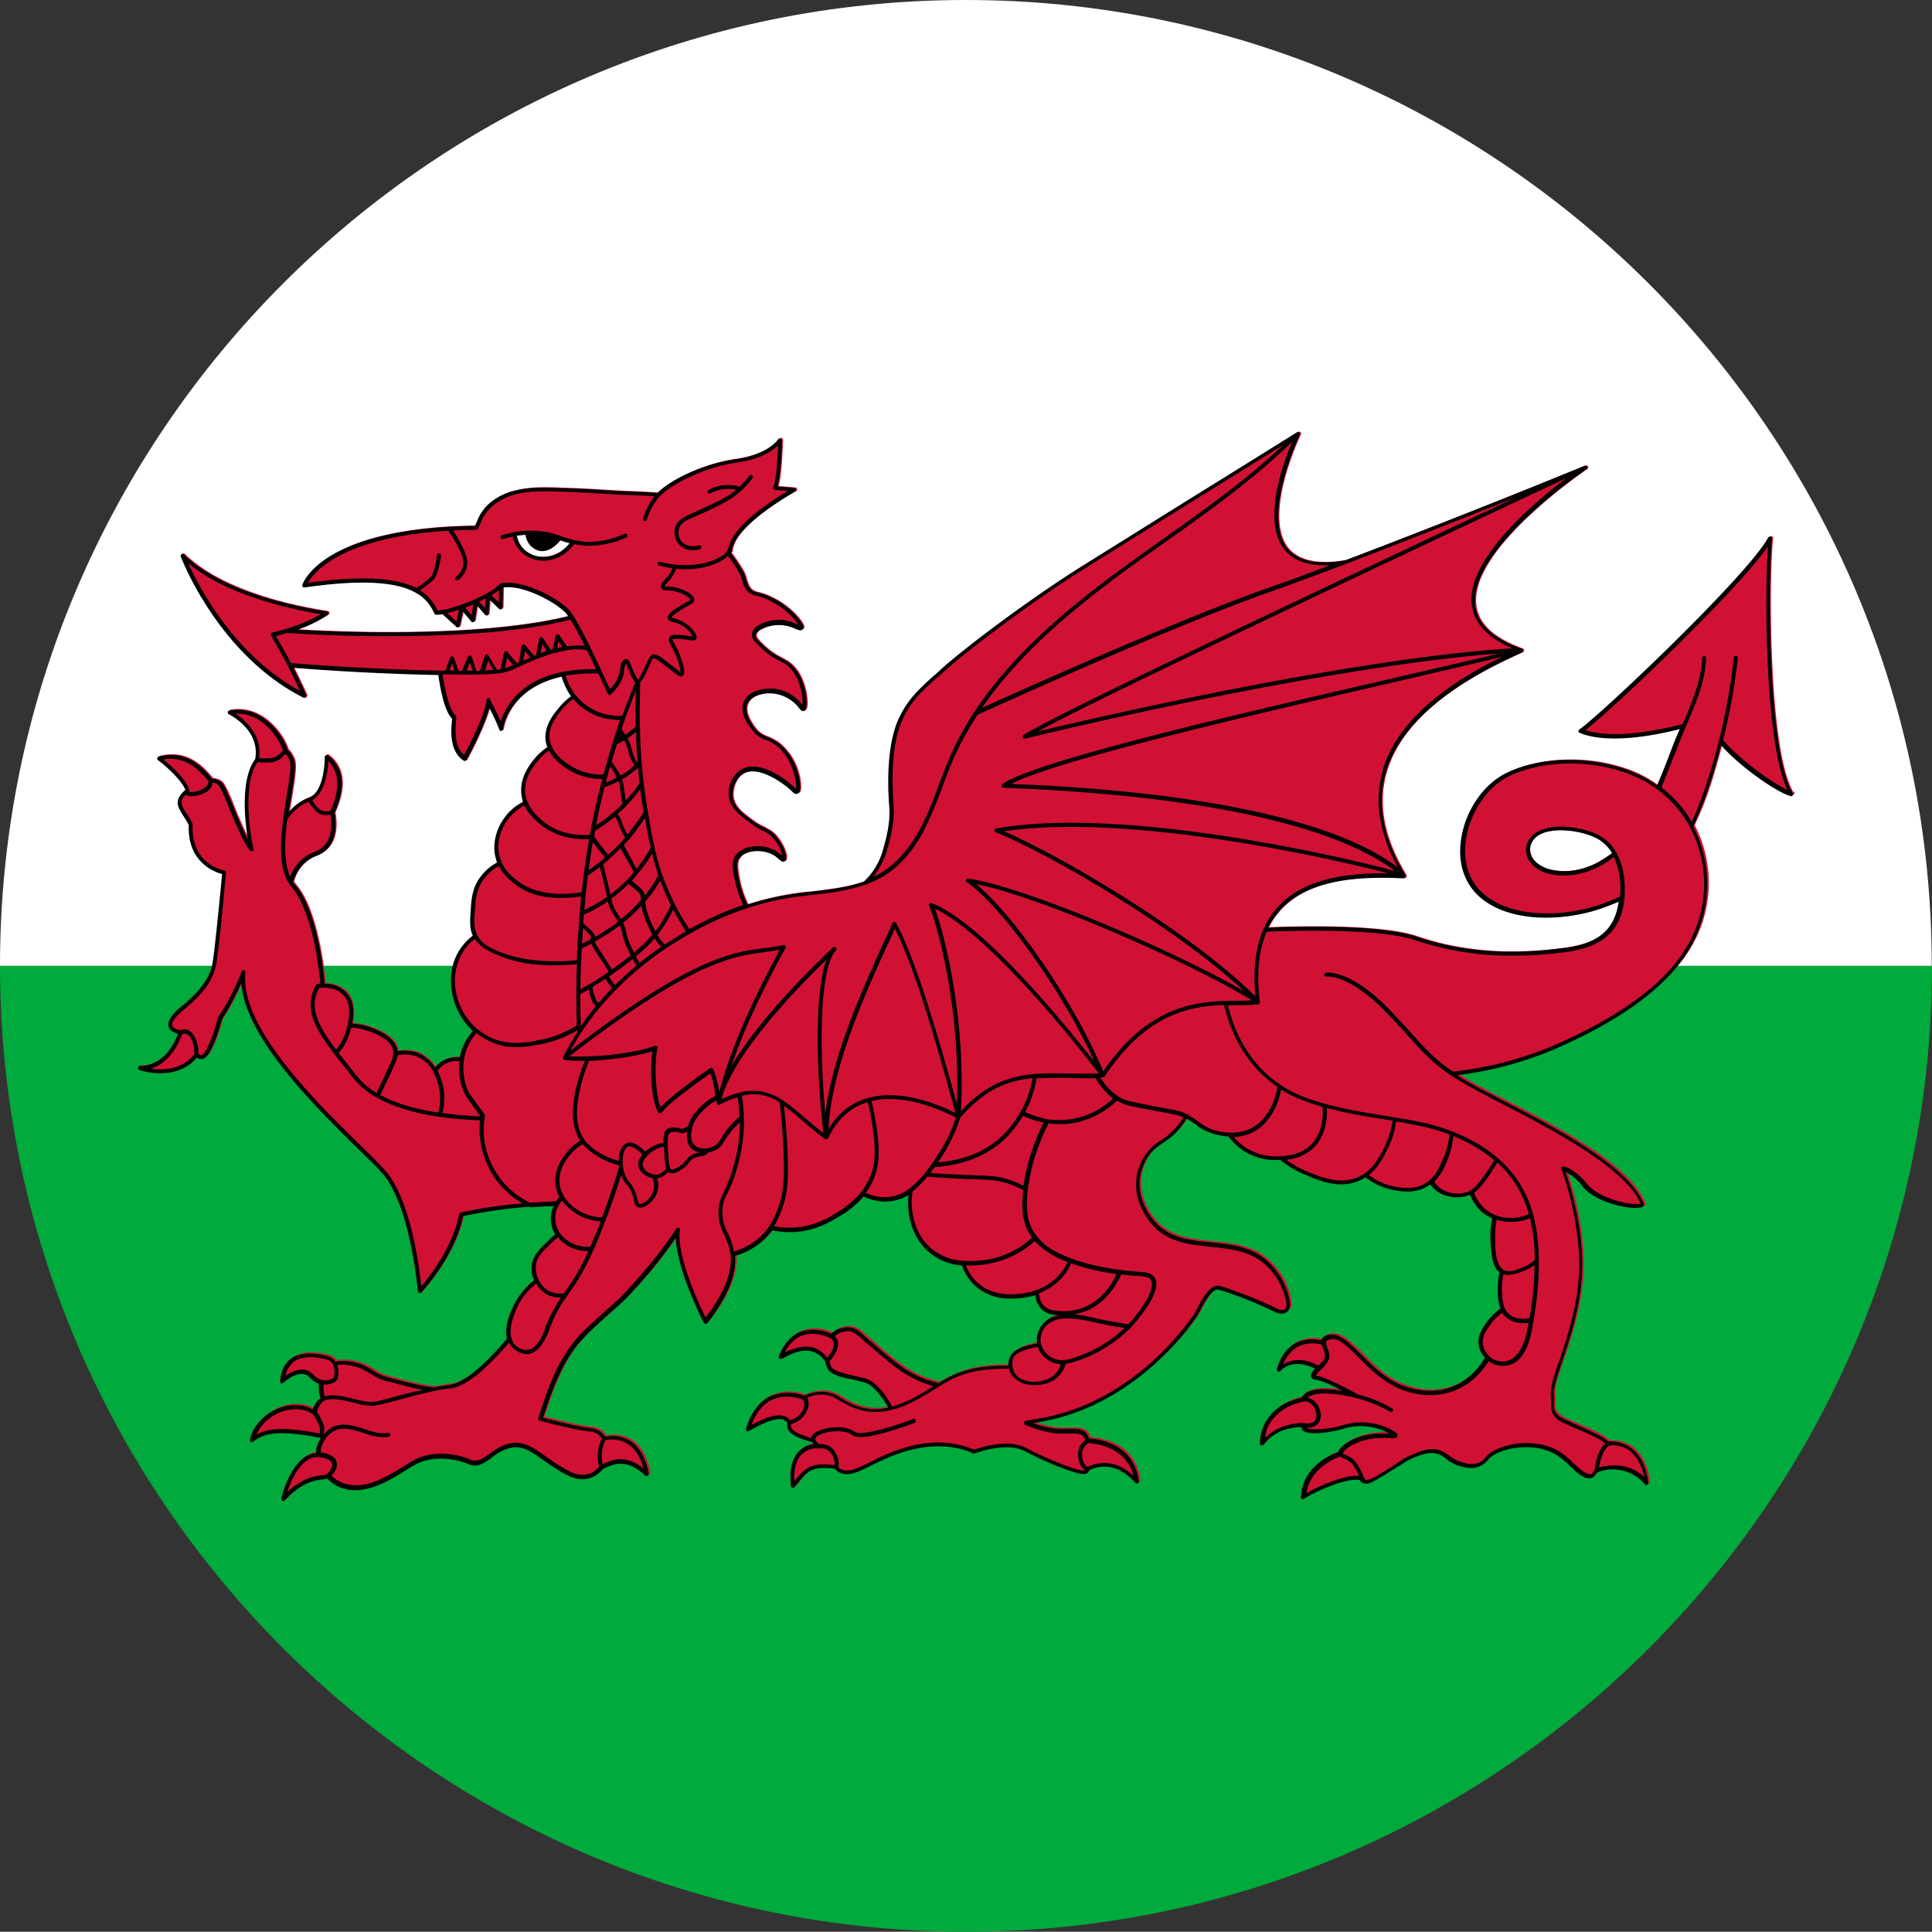
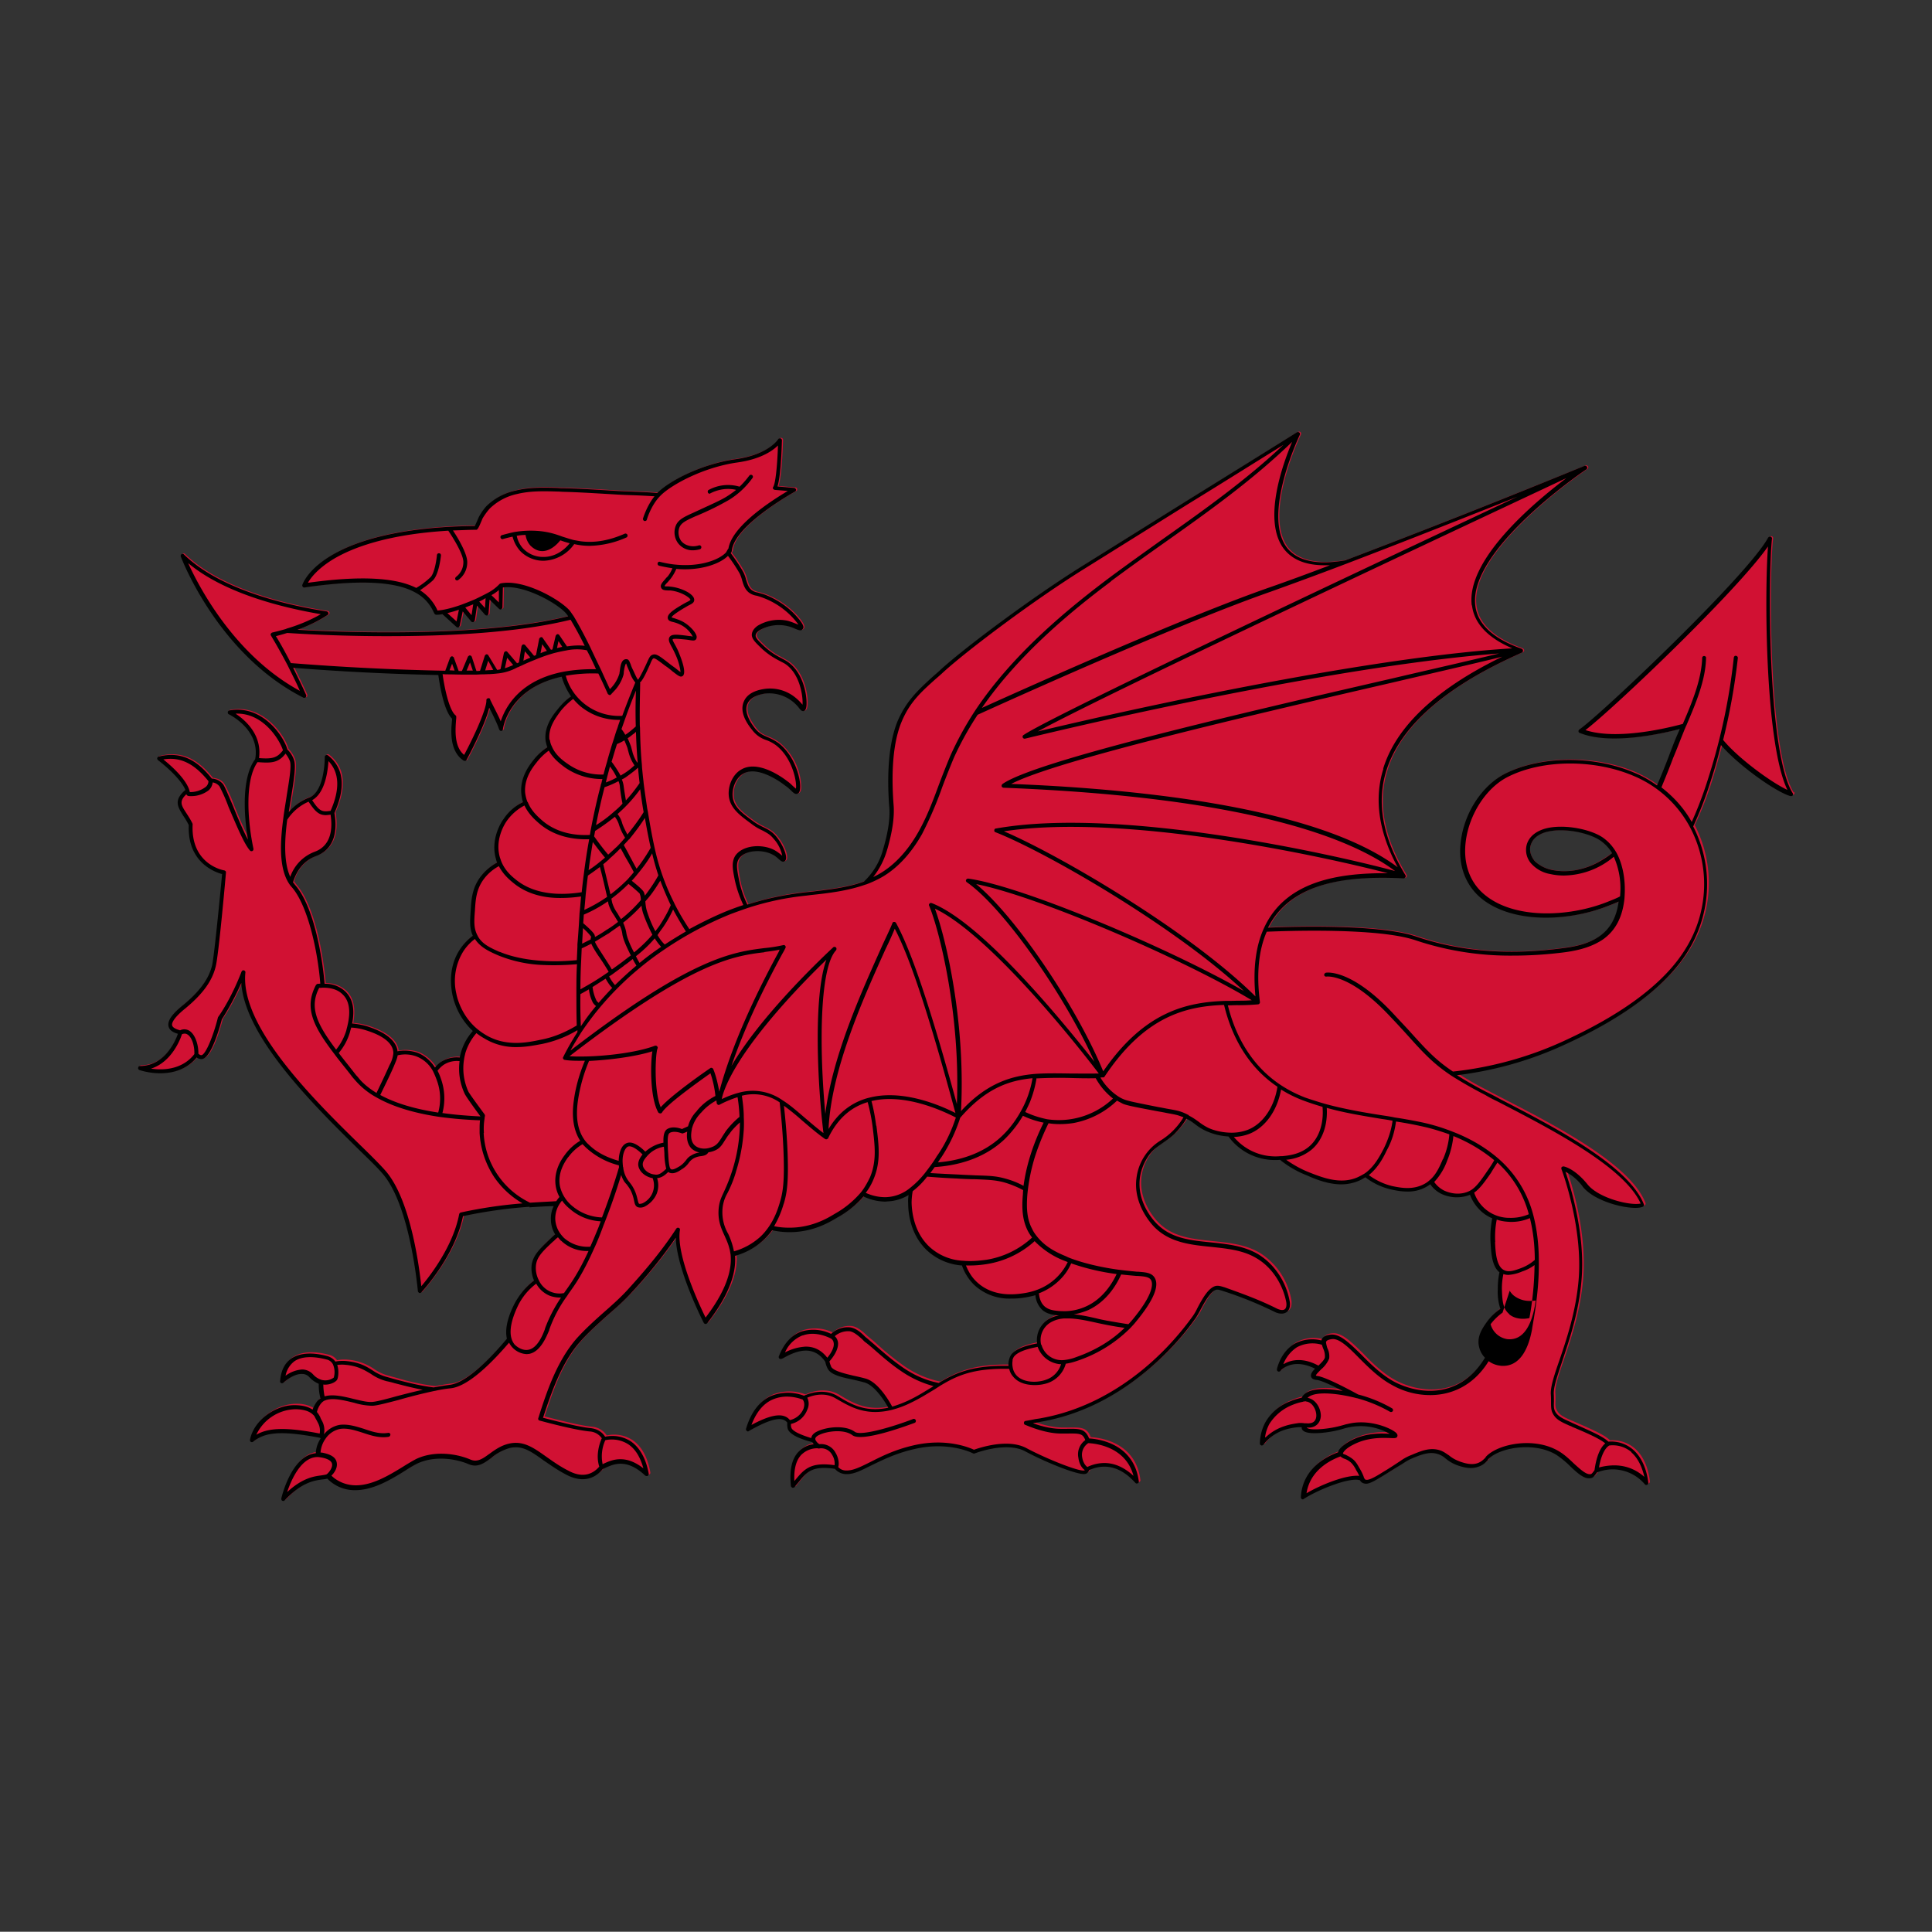
<svg xmlns="http://www.w3.org/2000/svg" width="32.004" height="32">
  <rect width="100%" height="100%" fill="#333333" stroke="none" />
  <g fill="none">
-     <path d="M32.004 16H0C0 7.181 7.181 0 16 0c8.819 0 16 7.181 16 16h.004z" fill="#FFF" />
-     <path d="M32.004 16c0 8.823-7.181 16-16 16C7.183 32 0 24.823 0 16h32.004z" fill="#00AA3C" />
    <path d="M29.715 13.131c-.421-.668-.414-3.587-.343-4.213.003-.014-.007-.028-.022-.035-.017-.004-.031.003-.042.017-.336.623-2.784 2.944-3.127 3.177a.032.032 0 0 0-.014.028c0 .014.007.025.02.028.51.21 1.366.011 1.656-.063-.017.042-.035.081-.053.127-.042.106-.084.22-.13.333a16.5 16.5 0 0 1-.192.474 2.021 2.021 0 0 0-.37-.213c-.673-.286-1.55-.279-2.141.015-.382.19-.68.64-.74 1.121-.045.382.068.711.319.93.51.439 1.443.407 2.105.149.063-.025.13-.05.19-.078-.035.265-.144.456-.321.577-.149.099-.336.162-.598.194-.906.124-1.705.057-2.44-.194-.61-.205-2.042-.163-2.449-.145.4-.793 1.405-.86 2.247-.817h.003s.007-.004.01-.004l.008-.003h.003l.007-.011s0-.007.004-.01v-.011s-.004-.007-.004-.011c-.378-.619-.484-1.2-.318-1.73.332-1.09 1.72-1.723 2.246-1.96 0 0 0-.003.004-.003h.003s.004-.004.004-.007c0 0 .003 0 .003-.004 0 0 .004-.003.004-.007v-.018s0-.003-.004-.006c0 0-.003-.008-.007-.011l-.01-.007c-.47-.167-.732-.407-.768-.715-.12-.923 1.769-2.207 1.833-2.253.017-.007.024-.028.017-.046-.01-.014-.028-.021-.046-.014l-.024.01c-.535.22-2.402.973-3.934 1.553-.47.082-.796.01-.97-.212-.413-.552.21-1.854.216-1.864 0 0 .004-.01.004-.014 0 0 0-.007-.004-.011v-.007h-.003V7.16h-.004l-.007-.007h-.003l-.008-.004h-.006s-.004 0-.008.004h-.007c-.615.385-1.227.764-1.843 1.146L17.928 9.38c-.82.513-1.932 1.345-2.335 1.713a2.207 2.207 0 0 1-.124.11c-.244.222-.438.395-.58.731-.184.443-.166 1.069-.141 1.401.017.195-.014.432-.1.722a1.151 1.151 0 0 1-.318.538c-.276.099-.587.134-.884.17l-.078.007a4.72 4.72 0 0 0-.97.205 1.673 1.673 0 0 1-.137-.407c-.032-.18-.05-.272 0-.354.099-.149.389-.163.555-.067.046.021.078.053.103.074.032.028.063.057.095.036.014-.008.022-.022.025-.043.01-.07-.053-.237-.16-.364-.066-.082-.123-.11-.197-.149-.05-.025-.113-.053-.195-.113-.17-.124-.3-.22-.329-.378-.024-.153.05-.333.174-.404.247-.145.647.16.69.195.038.028.067.056.095.078.046.046.078.077.117.056.024-.01.035-.039.039-.085a.983.983 0 0 0-.358-.75.777.777 0 0 0-.187-.102c-.07-.029-.135-.053-.202-.142-.162-.208-.159-.336-.124-.41.057-.127.227-.156.29-.166a.612.612 0 0 1 .57.247c.021.025.042.053.078.04.021-.011.035-.04.039-.096.01-.17-.057-.566-.34-.736-.018-.01-.039-.021-.063-.036-.082-.042-.195-.099-.319-.222-.078-.075-.127-.124-.12-.167.003-.028.028-.056.067-.081a.614.614 0 0 1 .584-.025c.056.025.102.043.127.007.021-.024.021-.07-.102-.212a1.382 1.382 0 0 0-.552-.368l-.085-.025a.258.258 0 0 1-.106-.042c-.054-.042-.071-.103-.092-.17a.69.69 0 0 0-.046-.127 2.54 2.54 0 0 0-.21-.315c.008-.007.011-.014.015-.021 0-.004.004-.007.004-.014.035-.428 1.036-.977 1.047-.984a.03.03 0 0 0 .017-.035c-.003-.014-.014-.025-.028-.025l-.28-.025c.06-.187.071-.7.075-.764a.034.034 0 0 0-.025-.032.04.04 0 0 0-.039.015c0 .003-.159.25-.697.329-.54.074-1.093.346-1.305.562-.138-.014-.28-.018-.417-.025a7.69 7.69 0 0 1-.305-.014c-.297-.018-.566-.035-.838-.042-.028 0-.057 0-.085-.004-.23-.007-.47-.014-.7.043a.986.986 0 0 0-.488.261.853.853 0 0 0-.124.18l-.029.068c-.01.021-.024.056-.035.078-2.53.032-2.844.937-2.858.976-.004.01 0 .021.007.032.007.007.018.014.028.01.899-.13 1.496-.099 1.833.078.187.1.254.23.307.333l.014.025s.018.017.032.017a.524.524 0 0 0 .1-.01l.233.212s.014.007.021.007h.01s.018-.014.022-.025l.05-.24.14.166s.022.014.036.01a.04.04 0 0 0 .025-.028l.035-.244.135.152s.025.014.035.01c.014-.006.021-.017.021-.03l.018-.23.156.151s.025.014.035.007c.014-.003.021-.017.021-.028l.007-.332c.326-.05.864.237 1.037.417.014.014.028.035.046.06-1.51.368-3.831.262-4.486.223a2.31 2.31 0 0 0 .5-.244.034.034 0 0 0 .013-.035.04.04 0 0 0-.028-.025c-.623-.096-1.751-.347-2.363-.941-.007-.01-.021-.014-.035-.01-.015.006-.025.027-.018.045.025.064.633 1.627 2.03 2.335.004.003.011.003.015.003a.065.065 0 0 0 .024-.007c.007-.01.011-.024.007-.039-.067-.152-.141-.3-.215-.452.24.017 1.174.088 2.405.12.018.13.085.584.227.721v.029c-.018.17-.046.513.194.668.004.004.01.004.018.004h.007s.018-.007.021-.018c.156-.286.322-.654.375-.863.149.287.163.343.163.35h.003v.01h.004l.003.012H8.3s.01.01.021.01c.004 0 .007-.003.01-.003.004 0 .004 0 .004-.004.004 0 .007 0 .007-.003.004 0 .004-.004.004-.004v-.007s0-.004.003-.004v-.007c.004-.032.107-.679.973-.866a.955.955 0 0 0 .156.325 1.02 1.02 0 0 0-.216.209c-.088.11-.233.297-.205.527.007.035.014.07.028.106a.939.939 0 0 0-.23.212c-.067.085-.223.287-.201.549a.74.74 0 0 0 .028.148.824.824 0 0 0-.318.276c-.053.074-.223.357-.128.676.004.017.01.035.018.05a.855.855 0 0 0-.276.236c-.138.188-.152.379-.163.563-.01.166-.02.286.036.414a.908.908 0 0 0-.213.223.967.967 0 0 0-.123.76c.01.057.081.357.336.594a.925.925 0 0 0-.198.361 1.141 1.141 0 0 0-.018.078.492.492 0 0 0-.308.07.44.44 0 0 0-.102.096.632.632 0 0 0-.287-.244.668.668 0 0 0-.336-.025v-.02c-.046-.238-.375-.348-.481-.386a1.17 1.17 0 0 0-.269-.053c.042-.238.007-.414-.113-.531a.496.496 0 0 0-.343-.128c-.04-.46-.18-1.29-.492-1.64a.224.224 0 0 0-.032-.04.62.62 0 0 1 .39-.438c.257-.1.36-.354.296-.711.191-.429.156-.747-.102-.952a.034.034 0 0 0-.036-.007.033.033 0 0 0-.02.032c0 .007.003.57-.263.672a.799.799 0 0 0-.336.24l.043-.261c.046-.283.081-.51.042-.609a.464.464 0 0 0-.106-.166c-.067-.237-.428-.747-.962-.647-.014.003-.025.014-.025.028-.003.014 0 .028.018.035.007.004.523.255.435.743-.209.276-.202.842-.12 1.334a7.707 7.707 0 0 1-.251-.566 2.305 2.305 0 0 0-.16-.35c-.039-.057-.106-.089-.187-.096-.265-.332-.534-.45-.881-.364a.043.043 0 0 0-.025.024c0 .015.004.025.014.036.004 0 .361.272.453.492-.201.173-.124.283-.035.428a.787.787 0 0 1 .092.155c-.025.616.428.778.552.81-.018.198-.124 1.348-.167 1.514-.039.156-.13.372-.48.658-.185.152-.259.258-.241.347.01.057.06.099.155.127-.039.113-.215.53-.626.534-.017 0-.032.015-.032.029-.003.018.008.032.022.039.106.031.226.053.346.053.223 0 .446-.071.602-.262.032.021.063.032.095.025.152-.029.29-.538.322-.658.025-.036.17-.248.322-.602.06.906 1.22 2.045 1.932 2.745.166.163.307.298.396.4.474.524.594 1.95.598 1.963 0 .011.007.022.02.029h.011s.018-.004.025-.01c.021-.026.556-.61.69-1.264a8.44 8.44 0 0 1 1.107-.155h.004c.18-.015.322-.022.4-.022a.452.452 0 0 0-.047.223c0 .085.025.17.071.244-.028.025-.056.05-.081.075-.174.162-.283.268-.308.431a.508.508 0 0 0 .039.258 1.15 1.15 0 0 0-.343.425c-.106.223-.138.407-.106.541-.396.47-.729.74-.948.764-.078.01-.167.025-.266.043a3.855 3.855 0 0 1-.636-.135c-.05-.014-.092-.024-.128-.035a.74.74 0 0 1-.244-.11.903.903 0 0 0-.453-.159.619.619 0 0 0-.166.01.225.225 0 0 0-.138-.091c-.258-.067-.456-.05-.594.042-.106.074-.17.202-.184.372-.004.014.003.028.018.035.01.004.028.004.035-.007.004 0 .166-.152.311-.145a.17.17 0 0 1 .124.056c.046.05.096.085.152.107a.908.908 0 0 0 .029.244.194.194 0 0 0-.064.056.435.435 0 0 0-.067.128.525.525 0 0 0-.28-.075c-.34-.01-.697.259-.757.573a.034.034 0 0 0 .014.036c0 .003.01.003.018.003.007 0 .014 0 .021-.007.18-.145.41-.198 1.107-.063l.011.01a.479.479 0 0 0-.081.244c-.397.036-.56.694-.57.747-.003.01 0 .025.007.035.007.007.014.01.025.01.007 0 .014-.003.021-.01.004 0 .004-.003.004-.003.283-.301.491-.326.615-.344a.519.519 0 0 0 .089-.014.654.654 0 0 0 .463.191c.3 0 .601-.187.824-.322.078-.046.149-.088.206-.12.286-.134.636-.078.845.01.152.064.258-.017.375-.098a.879.879 0 0 1 .318-.17c.202-.043.347.06.549.205.106.074.23.163.382.24.329.174.527-.003.601-.095.014-.003.025-.01.039-.018.134-.06.354-.17.665.128a.05.05 0 0 0 .025.007c.003 0 .01 0 .014-.004a.032.032 0 0 0 .018-.035c-.025-.142-.092-.396-.294-.534a.561.561 0 0 0-.428-.078.324.324 0 0 0-.251-.145c-.216-.021-.655-.138-.778-.17.134-.41.3-.91.615-1.26.138-.155.294-.293.446-.43.138-.125.286-.252.417-.397a7.71 7.71 0 0 0 .722-.895c.01.517.442 1.373.463 1.411.004.008.014.015.025.018.01 0 .025-.003.032-.014.329-.421.485-.792.46-1.114.18-.05.336-.138.47-.259.053-.05.1-.102.145-.166.092.021.195.032.29.032h.004c.393 0 .668-.17.785-.24.106-.064.283-.174.435-.35a.85.85 0 0 0 .365.084c.01 0 .017-.003.028-.003a.732.732 0 0 0 .354-.107c-.007.043-.01.089-.007.138 0 .149.031.513.31.779a.96.96 0 0 0 .581.25.76.76 0 0 0 .205.326.848.848 0 0 0 .609.223c.07 0 .148-.003.226-.017.039-.008.103-.018.177-.04.01.1.05.184.11.241.081.074.187.085.28.096a.539.539 0 0 0-.17.06.405.405 0 0 0-.192.403c-.17.032-.346.078-.431.188a.237.237 0 0 0-.036.084.313.313 0 0 0-.007.1c-.605-.011-.884.123-1.156.282a1.604 1.604 0 0 1-.588-.25 4.479 4.479 0 0 1-.474-.383c-.039-.035-.078-.067-.12-.102a.453.453 0 0 1-.046-.04c-.064-.06-.145-.13-.234-.144a.397.397 0 0 0-.307.095l-.014.01a.676.676 0 0 0-.489-.038c-.166.056-.29.198-.378.414-.004.01 0 .028.01.035a.03.03 0 0 0 .036.004l.021-.007c.16-.085.485-.266.704.056a.4.4 0 0 0 .039.114c.053.099.226.141.41.18.068.014.142.032.205.05.135.042.283.233.39.417-.379.081-.616-.057-.825-.184l-.017-.01c-.188-.11-.407-.075-.556-.004a.743.743 0 0 0-.544.003c-.191.085-.33.27-.414.541-.004.015 0 .029.01.036.004.007.01.01.021.01a.026.026 0 0 0 .015-.007c.269-.152.534-.268.636-.138a.312.312 0 0 0 .008.103c.028.081.166.16.406.22.007.01.014.024.025.035a.403.403 0 0 0-.24.113c-.124.12-.167.315-.138.58 0 .014.01.025.024.028h.007s.022-.003.029-.01c.017-.025.039-.05.056-.071.152-.188.234-.287.612-.233.05.056.106.084.188.088h.01c.128 0 .248-.064.407-.145.177-.085.396-.198.704-.269.577-.138.977.067.98.07.007.004.018.004.028 0 .004-.003.52-.2.835-.034.312.17.867.4.994.374.029-.003.05-.024.067-.063.4-.177.669.106.754.201l.01.011s.018.01.025.01l.014-.003c.015-.007.022-.021.018-.035-.081-.637-.69-.7-.824-.708l-.01-.028c-.064-.134-.156-.134-.361-.131H17.6c-.17 0-.347-.053-.46-.092a.105.105 0 0 1 .035-.007l.107-.021c.962-.17 1.68-.74 2.115-1.189a4.46 4.46 0 0 0 .442-.534.953.953 0 0 0 .074-.13c.071-.135.18-.33.276-.333.029 0 .06.01.092.02.294.103.584.21.86.348.078.038.152.038.202.003.046-.035.063-.103.046-.188a1.154 1.154 0 0 0-.51-.764c-.237-.145-.516-.173-.789-.201-.346-.036-.679-.067-.92-.33-.074-.077-.307-.367-.261-.735a.813.813 0 0 1 .127-.343c.074-.12.156-.17.244-.234.057-.038.124-.08.195-.148.074-.074.148-.163.205-.258.067.031.11.067.156.099.05.035.099.074.177.106.106.05.236.081.364.088.067.089.152.17.244.234.156.099.34.155.534.155.025 0 .05 0 .074-.003.135.106.28.194.439.255.163.067.368.152.577.152a.74.74 0 0 0 .293-.06c.036-.015.071-.036.106-.057.138.099.283.173.446.205.064.014.156.032.251.032a.618.618 0 0 0 .379-.12c.05.067.11.123.187.159a.6.6 0 0 0 .432.028c.014-.003.025-.01.039-.014a.675.675 0 0 0 .368.39 1.682 1.682 0 0 0-.029.395c.011.17.022.4.149.5a1.086 1.086 0 0 0-.028.282c0 .11.003.226.042.322a.894.894 0 0 0-.22.212c-.073.106-.176.251-.13.425.014.063.05.123.095.173-.442.729-1.163.587-1.524.386-.198-.11-.375-.283-.524-.439-.201-.198-.36-.35-.513-.329-.032.003-.13.018-.148.095a.616.616 0 0 0-.45.057.688.688 0 0 0-.286.421c-.004.014.003.028.018.035.003.004.007.004.014.004a.039.039 0 0 0 .024-.01c.008-.011.202-.227.573-.04-.046.046-.077.089-.063.135.01.039.056.05.092.053.046.003.163.042.431.184-.247-.043-.573-.06-.672.095 0 .004 0 .011-.007.014a1.07 1.07 0 0 0-.18.057.825.825 0 0 0-.418.343.764.764 0 0 0-.095.358c0 .014.007.028.021.031.004.004.007.004.01.004a.044.044 0 0 0 .029-.014.711.711 0 0 1 .357-.248c.068-.021.145-.035.223-.042h.053s0 .02.004.032c.024.056.124.077.311.063.18-.014.308-.05.393-.074a.993.993 0 0 1 .75.088h-.011a1.184 1.184 0 0 0-.647.12c-.057.032-.18.107-.198.188-.191.067-.591.269-.616.743 0 .014.004.025.018.032.003.003.01.003.014.003a.027.027 0 0 0 .018-.007c.247-.162.764-.368.93-.307a.092.092 0 0 0 .035.038c.021.011.04.018.064.018.067 0 .163-.053.294-.138.152-.088.233-.145.297-.184.074-.05.102-.07.177-.099l.014-.007c.134-.053.269-.11.41-.064.053.018.085.043.124.071a.766.766 0 0 0 .212.12c.067.022.212.071.343.015a.345.345 0 0 0 .145-.107v-.007c.174-.194.754-.307 1.132-.08.082.049.163.123.237.194.135.127.248.23.361.187.021-.01.036-.025.082-.088a.698.698 0 0 1 .788.194c.008.007.018.014.025.014l.014-.003c.014-.007.021-.018.021-.032-.003-.018-.028-.36-.254-.552a.565.565 0 0 0-.407-.13c-.088-.09-.28-.174-.59-.309a.583.583 0 0 0-.047-.02c-.123-.054-.205-.09-.247-.178-.022-.038-.022-.084-.018-.159 0-.035 0-.078-.004-.127-.003-.12.06-.304.142-.541.113-.336.272-.796.318-1.33.068-.761-.184-1.571-.265-1.808.064.028.17.095.287.248.212.268.841.406.994.332.017-.007.024-.028.017-.042-.25-.64-1.475-1.274-2.373-1.737-.082-.043-.167-.085-.244-.128a5.423 5.423 0 0 1-.478-.272 5.945 5.945 0 0 0 1.829-.527c.987-.457 1.662-.977 2.006-1.543a2.083 2.083 0 0 0 .077-2.051 5.59 5.59 0 0 0 .301-.782c.057-.188.11-.379.16-.566.293.336.916.778 1.152.845h.008s.02-.003.028-.01c.007-.014.007-.028 0-.039l-.007.014zm-3.01.998c-.078.06-.167.113-.252.162-.247.131-.516.17-.757.114a.5.5 0 0 1-.269-.142.273.273 0 0 1-.07-.269c.032-.099.12-.173.247-.212a.967.967 0 0 1 .255-.032c.262 0 .552.082.683.191.063.05.12.11.166.188h-.004z" fill="#D11133" />
-     <path d="M9.438 8.996a.561.561 0 0 1-.432.226h-.003a.448.448 0 0 1-.34-.141.44.44 0 0 1-.102-.209.96.96 0 0 1 .145-.014h.003a.35.35 0 0 0 .078.173c.177.18.375.07.499-.085a1.236 1.236 0 0 0 .156.05h-.004z" fill="#FFF" />
    <path d="M11.48 9.116a.302.302 0 0 1-.252-.124.302.302 0 0 1-.035-.28c.039-.102.134-.148.3-.222l.021-.01c.284-.132.425-.192.531-.259.05-.032.1-.067.149-.106-.057-.014-.12-.018-.177-.014a.648.648 0 0 0-.262.078c-.01 0-.021-.007-.028-.018-.007-.018-.004-.039.014-.046a.671.671 0 0 1 .51-.053c.056-.053.109-.113.162-.184a.034.034 0 0 1 .046-.007c.014.01.018.032.007.046-.11.152-.24.272-.39.364a4.68 4.68 0 0 1-.533.262l-.025.01c-.156.071-.234.107-.265.188a.245.245 0 0 0 .028.216c.06.081.184.113.294.078.017-.007.035.003.042.02.004.019-.004.036-.021.043a.449.449 0 0 1-.12.018h.003zm-2.92-.24a.44.44 0 0 0 .103.208.46.46 0 0 0 .34.142h.003c.16 0 .315-.082.432-.227a1.473 1.473 0 0 1-.149-.046c-.003 0-.007 0-.007-.003-.127.159-.322.265-.498.085a.338.338 0 0 1-.078-.174h-.004a.94.94 0 0 0-.145.015h.004zm-.07.014a2.09 2.09 0 0 0-.166.042.034.034 0 0 1-.032-.025c-.007-.017.003-.035.021-.042.064-.018.13-.035.198-.05a1.628 1.628 0 0 1 .435-.017c.16.017.266.053.372.092.056.017.12.039.187.056.04.007.074.014.12.021.23.029.471-.014.726-.127.014-.007.035.004.042.018.007.018 0 .039-.018.046a1.574 1.574 0 0 1-.608.138 1.138 1.138 0 0 1-.255-.029.644.644 0 0 1-.502.276h-.007a.534.534 0 0 1-.39-.166.569.569 0 0 1-.123-.237v.004z" fill="#000" />
-     <path d="M21.639 24.738c.233-.138.658-.312.877-.29a.614.614 0 0 0-.05-.093.44.44 0 0 0-.08-.12.31.31 0 0 0-.125-.074.222.222 0 0 1-.056-.035c-.174.063-.506.233-.563.615l-.003-.003zm.085-5.692a.771.771 0 0 1-.418.166c.11.078.234.149.365.202.222.088.53.215.817.088.039-.018.078-.039.12-.064.16-.113.248-.286.315-.413.07-.145.124-.298.145-.46a3.01 3.01 0 0 0-.177-.029c-.3-.05-.612-.099-.913-.184.018.287-.074.545-.254.694zm-.46 3.551c.102-.063.304-.123.576.025.046-.046.1-.095.107-.138a.293.293 0 0 0-.025-.138c-.01-.024-.018-.05-.025-.07a.544.544 0 0 0-.414.042.591.591 0 0 0-.223.276l.004.003zm-.3 1.214a.818.818 0 0 1 .318-.188c.07-.024.152-.039.233-.05a.422.422 0 0 1 .095.004h.015c.024 0 .046.004.067 0 .095-.007.113-.081.113-.13 0-.096-.067-.22-.166-.23-.007-.004-.01-.004-.018-.004l-.021.003h-.004s-.007 0-.01.004a.911.911 0 0 0-.17.05.804.804 0 0 0-.386.314.637.637 0 0 0-.074.223l.007.004zm.257-5.763c-.063.354-.265.633-.53.736a.811.811 0 0 1-.252.05.897.897 0 0 0 .775.318h.028c.1-.01.287-.028.44-.156.169-.141.25-.389.226-.661a4.338 4.338 0 0 1-.305-.1 2.014 2.014 0 0 1-.382-.187zm-1.528.432c.067.032.113.067.163.102a.93.93 0 0 0 .163.103c.102.046.23.074.357.078a.759.759 0 0 0 .29-.046c.251-.096.442-.372.495-.715-.439-.293-.743-.764-.884-1.355-.637.022-1.316.191-1.978 1.185l-.003.004c0 .004-.004.004-.007.007 0 0-.007.004-.01.004h-.004s-.032 0-.046.003a.94.94 0 0 0 .283.304.503.503 0 0 0 .106.057c.063.028.23.06.566.127.06.01.11.021.155.029.135.024.177.031.255.06l.039.017.06.029v.007zm-1.121 2.632c-.089.201-.258.456-.545.59-.078.032-.16.057-.24.071.13.01.258.04.378.067.056.015.113.025.166.036.12.021.24.042.361.06.025-.025.046-.05.067-.074.375-.453.336-.616.305-.662-.032-.05-.114-.056-.22-.064h-.021c-.028-.003-.124-.01-.248-.024h-.003zm-.556 3.187a.666.666 0 0 1 .276-.064c.17 0 .33.071.485.213-.135-.506-.672-.538-.75-.542a.23.23 0 0 0-.1.237c.012.078.054.142.09.16v-.004zm-.806-2.872c.007.067.028.155.092.212.067.06.152.07.24.078.036.003.071.003.103.003a.872.872 0 0 0 .35-.081c.272-.124.428-.375.502-.534a3.765 3.765 0 0 1-.753-.177.828.828 0 0 1-.156.24 1.001 1.001 0 0 1-.385.259h.007zm.042.849a.348.348 0 0 0 .368.254.755.755 0 0 0 .209-.05c.315-.109.594-.279.8-.484a4.865 4.865 0 0 1-.316-.053c-.049-.01-.106-.021-.166-.035-.148-.032-.307-.068-.46-.068h-.039a.495.495 0 0 0-.247.068.338.338 0 0 0-.156.36l.004.011.003-.003zm-.081-4.419c-.021.138-.06.273-.11.4a3.24 3.24 0 0 1-.078.163c.114.056.241.095.361.12a1.305 1.305 0 0 0 1.093-.343 1.09 1.09 0 0 1-.286-.336c-.145.003-.283 0-.418-.004a7.223 7.223 0 0 0-.559.007l-.003-.007zm3.566-1.287c-1.108-.669-3.53-1.72-4.567-1.925.65.534 1.659 2.017 2.105 3.102.679-.986 1.376-1.146 2.027-1.167.063 0 .127 0 .187-.003.085 0 .17 0 .248-.008zm-2.335-6.937c-.623.467-1.51 1.185-2.137 2.094 1.058-.478 3.414-1.525 4.762-1.995.276-.096.615-.22 1.004-.368h-.088c-.308 0-.534-.089-.676-.273-.353-.467-.024-1.39.138-1.772-.65.63-1.393 1.16-2.119 1.673-.29.205-.594.421-.884.637v.004zm-1.627 12.9a.303.303 0 0 0 0 .114.26.26 0 0 0 .053.124c.099.127.329.145.499.085a.394.394 0 0 0 .25-.259h-.028a.435.435 0 0 1-.36-.286c-.124.025-.319.067-.393.163a.19.19 0 0 0-.025.06h.004zm6.215-8.068c-1.075-.28-4.351-.998-6.36-.694.93.397 3.088 1.663 4.167 2.735-.043-.45.003-.828.138-1.125.354-.789 1.241-.923 2.059-.916h-.004zM16 20.959c.042.107.1.202.18.276.276.262.651.206.775.188.046-.007.124-.021.205-.05a.913.913 0 0 0 .527-.466c-.02-.008-.042-.018-.063-.025a1.381 1.381 0 0 1-.485-.322 1.542 1.542 0 0 1-.782.378c-.06.01-.166.025-.29.025h-.06L16 20.96zm2.204-3.173c-.672-.88-1.935-2.366-2.717-2.734.191.516.51 1.907.432 3.354.445-.485.866-.584 1.22-.616.191-.014.39-.01.598-.007.134 0 .28.003.432 0h.035v.003zm-2.3.736c-.074.23-.18.45-.307.644l-.018.025-.042.064c.314-.025.732-.124 1.06-.436.146-.138.248-.293.309-.403a1.681 1.681 0 0 0 .198-.555c-.368.035-.764.152-1.2.658v.003zm-.495.91c.16.01.308.017.464.024.113.007.208.01.286.014.23.007.333.01.481.05.106.028.212.067.315.124.046-.343.16-.7.333-1.047a1.448 1.448 0 0 1-.343-.114 1.873 1.873 0 0 1-.305.39c-.364.343-.824.438-1.157.46-.024.035-.049.067-.074.102v-.004zm.46.091c-.17-.007-.336-.017-.51-.032-.077.1-.159.18-.24.241a1.13 1.13 0 0 0-.018.191c.004.138.032.481.294.729a.887.887 0 0 0 .563.233c.166.014.307-.007.385-.017a1.45 1.45 0 0 0 .754-.368.723.723 0 0 1-.071-.11c-.081-.163-.106-.34-.081-.612 0-.021.003-.042.003-.064a1.658 1.658 0 0 0-.322-.13c-.141-.036-.24-.04-.467-.05-.078 0-.173-.004-.286-.01h-.004zm11.157 4.532a.48.48 0 0 0-.368-.11c-.099.057-.152.248-.17.364a.987.987 0 0 1 .252-.035c.148 0 .329.04.499.191-.025-.11-.082-.29-.216-.407l.003-.003zm-.76-11.96c.534.173 1.397-.046 1.61-.103.148-.343.31-.732.321-1.093 0-.018.014-.032.032-.032.018 0 .035.014.032.032-.007.375-.177.768-.326 1.118l-.007.014c-.028.064-.053.13-.078.191-.042.106-.084.216-.134.333-.06.162-.127.325-.194.488.205.159.375.346.502.573.095-.213.187-.446.276-.732a10.086 10.086 0 0 0 .421-1.992c.003-.018.017-.032.035-.028.018 0 .032.017.032.035-.05.446-.13.902-.244 1.358.24.294.789.7 1.065.828-.368-.76-.382-3.215-.322-4.033-.51.733-2.54 2.671-3.025 3.043h.004zm-.662 1.69c-.13.04-.215.11-.247.213-.029.085 0 .19.07.269a.57.57 0 0 0 .27.141c.24.053.509.014.756-.113.085-.046.174-.1.251-.163a.654.654 0 0 0-.166-.187c-.13-.106-.42-.191-.683-.191a.93.93 0 0 0-.254.032h.003zm-.838 6.789c.007.166.021.39.138.46.003.003.01.003.014.007.078.039.177.003.28-.035a.737.737 0 0 0 .226-.135c0-.251-.029-.484-.081-.693a.758.758 0 0 1-.305.063h-.024c-.032-.003-.12-.003-.22-.038a1.459 1.459 0 0 0-.025.371h-.003zm.124 1.17a.92.92 0 0 0-.198.192c-.068.099-.16.223-.12.368a.34.34 0 0 0 .275.247c.287.032.407-.275.457-.544.007-.032.01-.064.017-.096a.642.642 0 0 1-.092.007.424.424 0 0 1-.272-.088.289.289 0 0 1-.067-.078v-.007zm.113.03c.12.095.276.073.332.06a5.15 5.15 0 0 0 .085-.878.704.704 0 0 1-.205.106.687.687 0 0 1-.226.057.238.238 0 0 1-.085-.014 1.174 1.174 0 0 0-.025.247c.004.113.007.234.05.326a.29.29 0 0 0 .07.088l.004.007zm-.623-11.745c-.095-.754 1.015-1.691 1.567-2.109-1.475.694-7.492 3.51-8.755 4.196 2.544-.605 5.844-1.256 7.86-1.376-.406-.174-.633-.414-.668-.711h-.004zm.04 9.728a.615.615 0 0 0 .59.417.75.75 0 0 0 .315-.06 1.765 1.765 0 0 0-.52-.856c-.036.057-.071.11-.106.17-.11.159-.188.265-.28.329zm-.344-.941a1.43 1.43 0 0 1-.102.407 1.03 1.03 0 0 1-.216.357.45.45 0 0 0 .162.141c.011.004.188.096.382.025a.317.317 0 0 0 .06-.028c.089-.053.16-.149.28-.326.039-.056.078-.113.11-.173a2.564 2.564 0 0 0-.676-.4v-.003zm-.17.382a1.29 1.29 0 0 0 .103-.407 4.16 4.16 0 0 0-.354-.11 6.425 6.425 0 0 0-.53-.103c-.022.17-.071.33-.153.478-.06.128-.148.29-.297.41.124.09.258.153.403.185.124.024.33.067.524-.043a.394.394 0 0 0 .078-.056c.11-.092.166-.223.22-.347l.006-.007zm-.994-6.463c.287-.941 1.334-1.546 1.974-1.857-.485.12-1.104.261-1.8.424-2.378.549-5.59 1.295-6.336 1.684.559.021 1.9.085 3.219.3 1.475.241 2.543.602 3.184 1.08-.311-.573-.396-1.125-.237-1.631h-.004zm1.153 5.016a5.89 5.89 0 0 0 1.89-.53c.976-.453 1.64-.963 1.973-1.515a2.016 2.016 0 0 0 .068-2.002 1.884 1.884 0 0 0-.93-.849c-.652-.28-1.508-.276-2.08.01-.362.178-.648.62-.705 1.07-.046.36.06.668.297.873.485.42 1.39.389 2.034.138.078-.032.156-.06.223-.096.004-.01.004-.024.004-.035a1.283 1.283 0 0 0-.106-.623 1.307 1.307 0 0 1-.817.311 1.01 1.01 0 0 1-.234-.024.547.547 0 0 1-.304-.16.34.34 0 0 1-.085-.335c.039-.124.145-.21.294-.255.318-.092.81.014.997.17.078.06.145.141.195.23.099.184.148.431.134.693l-.003.057c-.032.318-.152.54-.361.686-.16.106-.357.173-.626.209a6.667 6.667 0 0 1-.863.056 4.926 4.926 0 0 1-1.614-.255c-.615-.208-2.112-.155-2.462-.141-.134.304-.173.697-.113 1.164v.01l-.003.011h-.004s0 .01-.01.014c0 0-.008.004-.011.004a3.69 3.69 0 0 1-.358.014c-.046 0-.091.003-.145.003.142.577.44 1.03.87 1.316.128.085.266.156.415.213.102.035.212.07.322.102.31.085.636.142.951.191.067.01.142.021.209.036.12.017.258.042.4.07a3.208 3.208 0 0 1 .552.163c.296.113.551.265.76.446a1.85 1.85 0 0 1 .58.937c.06.23.092.485.092.768.004.286-.025.612-.088.976-.008.05-.018.1-.025.152-.074.396-.24.602-.478.602-.017 0-.035 0-.053-.004a.397.397 0 0 1-.187-.074c-.251.407-.616.562-.97.562a1.28 1.28 0 0 1-.636-.17c-.209-.113-.386-.29-.541-.445-.177-.18-.33-.33-.453-.312-.1.015-.096.047-.092.068.003.02.01.05.02.081a.295.295 0 0 1 .03.173.469.469 0 0 1-.135.18l-.007.008c-.025.025-.075.074-.078.092 0 .003.01.007.035.01.092.015.315.114.665.305a2.248 2.248 0 0 1 .563.23c.014.01.021.028.01.046a.032.032 0 0 1-.028.014c-.007 0-.01 0-.018-.004a2.301 2.301 0 0 0-.53-.22c-.004-.003-.007-.003-.014-.003-.252-.067-.69-.138-.821-.007.134.021.22.17.22.297-.004.107-.072.184-.178.195h-.056s.017.043.244.025c.17-.014.29-.046.378-.071a.444.444 0 0 1 .057-.014c.354-.089.715.067.803.148.01.011.025.029.021.05-.007.042-.046.039-.127.035-.131-.003-.371-.014-.612.114-.124.063-.166.127-.163.145 0 0 .021.014.04.017.035.018.084.04.14.089.036.035.057.07.093.134a.854.854 0 0 1 .07.142c0 .007.004.014.007.02a.087.087 0 0 0 .018.026c.043.024.145-.029.29-.12.149-.09.23-.146.29-.185a.821.821 0 0 1 .188-.102l.017-.007c.138-.057.29-.124.457-.068.063.022.099.054.145.082.042.035.092.07.19.106.064.021.188.064.298.018.06-.025.096-.067.12-.089v-.007c.191-.216.803-.343 1.214-.095.091.053.176.134.25.205.11.099.216.198.287.17.004-.004.014-.007.053-.064.007-.053.043-.329.177-.442-.088-.075-.276-.16-.545-.273a.171.171 0 0 0-.046-.02c-.134-.061-.23-.1-.283-.213-.024-.05-.024-.106-.024-.188 0-.035 0-.074-.004-.127-.003-.13.06-.318.145-.562.113-.333.269-.79.315-1.313.078-.888-.28-1.84-.283-1.846a.042.042 0 0 1 .004-.036.057.057 0 0 1 .031-.01c.008 0 .18.032.393.293.18.23.704.361.884.322-.272-.605-1.457-1.217-2.33-1.67-.082-.042-.167-.08-.241-.127a7.011 7.011 0 0 1-.566-.322c-.297-.198-.457-.371-.715-.658a15.612 15.612 0 0 0-.318-.343c-.655-.693-1.03-.64-1.033-.64a.033.033 0 0 1-.04-.025.04.04 0 0 1 .03-.039c.017-.003.417-.06 1.096.658.124.135.23.244.318.343.262.29.41.45.694.64l-.008-.003zM7.832 11.108l-.046-.135-.057.135h.103zm-.124-1.044.103.127.028-.18-.134.053h.003zm-.177 1.044-.042-.114-.043.11c.032 0 .057.004.085.004zm.032-.814.039-.194a1.848 1.848 0 0 1-.191.056l.152.138zm-.237 8.143c.198.029.414.046.633.057-.23-.311-.258-.368-.261-.375a.976.976 0 0 1-.085-.541.4.4 0 0 0-.262.06.455.455 0 0 0-.103.099c.032.06.05.113.064.156.07.212.053.406.018.54l-.004.004zm-1.03-.3c.245.134.567.233.963.293a.87.87 0 0 0-.014-.51 1.487 1.487 0 0 0-.067-.165.525.525 0 0 0-.28-.255.532.532 0 0 0-.311-.018c-.007.053-.032.106-.067.191-.068.156-.145.308-.22.464h-.003zm-.477-1.118c-.007.025-.014.046-.018.064a.938.938 0 0 1-.19.36c.08.106.18.227.286.365l.032.035c.074.096.18.184.308.262.074-.156.148-.308.215-.46a.509.509 0 0 0 .064-.195c0-.014 0-.028-.004-.046-.038-.201-.336-.3-.435-.332a.954.954 0 0 0-.261-.05l.003-.003zm-.463 5.915c0 .06.007.127.021.197.141-.042.325.004.495.046.106.025.209.05.28.047.063 0 .23-.043.42-.096.135-.035.284-.074.432-.106-.187-.035-.343-.078-.47-.11a1.356 1.356 0 0 0-.128-.032.804.804 0 0 1-.265-.123c-.103-.06-.209-.131-.424-.149a.541.541 0 0 0-.131.003c.035.1.014.216 0 .241-.014.032-.096.085-.202.085-.01 0-.021 0-.032-.004h.004zm.085-10.326c-.011.162-.053.527-.27.647.121.184.16.198.305.177.16-.361.145-.637-.035-.824zm-.152 3.753c-.17.322-.043.598.279 1.026a.943.943 0 0 0 .17-.322c.003-.021.014-.053.021-.089.053-.23.025-.403-.085-.505-.095-.096-.233-.11-.329-.11-.021.003-.042.003-.053.003l-.003-.003zm-.528 8.352c.255-.234.446-.258.563-.273.039-.007.067-.01.085-.017.025-.014.102-.1.092-.17-.01-.067-.103-.096-.18-.11-.022-.003-.04-.007-.06-.007-.273 0-.436.379-.503.577h.003zm.046-10.185a.682.682 0 0 1 .41-.42c.273-.103.294-.386.259-.613a.71.71 0 0 1-.078.008c-.113 0-.177-.057-.286-.223a.796.796 0 0 0-.354.3c-.039.29-.067.69.05.945v.003zm-.08 8.264a.521.521 0 0 1 .275-.106h.014a.25.25 0 0 1 .17.081.308.308 0 0 0 .145.092.237.237 0 0 0 .198-.039.323.323 0 0 0-.014-.22.157.157 0 0 0-.106-.08c-.234-.06-.418-.05-.534.031a.389.389 0 0 0-.145.241h-.004zm-.49.98c.185-.11.447-.145 1.059-.025a.27.27 0 0 0-.029-.177.874.874 0 0 0-.032-.06l-.014-.025a.116.116 0 0 0-.039-.053c-.056-.056-.155-.085-.28-.088H4.89a.736.736 0 0 0-.648.431l-.003-.003zm.45-11.345c-.053-.166-.325-.626-.785-.605.152.1.442.343.389.736.23.018.304-.007.4-.134l-.004.003zm-1.57-3.099c.18.397.77 1.529 1.85 2.116-.06-.142-.131-.276-.198-.414-.156-.3-.28-.499-.28-.502-.007-.008-.007-.018-.003-.029.007-.01.014-.018.024-.021 0 0 .096-.021.23-.06 0 0 .004 0 .004-.004.162-.046.382-.13.57-.24-.606-.103-1.589-.336-2.197-.846zm.102 8.13c.007-.114-.035-.273-.11-.319-.028-.021-.06-.021-.095-.007-.025.081-.17.463-.513.57.258.038.545-.011.722-.245h-.004zm-.074-4.337a.42.42 0 0 0 .258-.082.123.123 0 0 0 .05-.099c-.234-.29-.464-.407-.747-.36.113.091.365.31.428.502l.01.038zm11.553.947a1.31 1.31 0 0 1-.233.46c.017-.007.035-.017.05-.024.342-.177.569-.492.7-.726.138-.244.24-.513.336-.774.06-.16.124-.322.19-.481a5.43 5.43 0 0 1 .4-.733c.634-.962 1.571-1.719 2.219-2.207.29-.216.594-.432.884-.64.686-.485 1.394-.987 2.016-1.574-.523.325-1.047.654-1.578.98L17.95 9.43c-.82.51-1.92 1.337-2.324 1.705a3.3 3.3 0 0 1-.124.11c-.24.215-.431.385-.566.71-.18.429-.159 1.037-.134 1.37.018.201-.018.445-.103.742zm-.18 4.582c.042.329.074.594-.046.88a.985.985 0 0 1-.131.23c.11.05.23.075.343.071a.659.659 0 0 0 .382-.145 1.49 1.49 0 0 0 .251-.248 5.23 5.23 0 0 0 .124-.166c.028-.039.053-.078.078-.12l.018-.025c.127-.187.226-.396.297-.615-.319-.163-.892-.393-1.398-.273.036.135.06.27.078.407l.004.004zm-.75 3.99c.042.07.209.11.368.148.07.015.145.032.209.05.198.06.37.343.435.463a1.97 1.97 0 0 0 .268-.102c.152-.071.27-.149.39-.22.01-.007.02-.014.028-.017a1.743 1.743 0 0 1-.541-.251c-.17-.114-.326-.252-.478-.386-.039-.032-.078-.067-.124-.099l-.042-.043c-.064-.056-.131-.116-.202-.13a.342.342 0 0 0-.251.081.17.17 0 0 1 .053.099c.018.127-.099.272-.141.318a.388.388 0 0 0 .028.085v.004zm-.043-3.937c.16-.27.383-.443.662-.517h.003c.513-.138 1.1.081 1.437.251-.432-1.599-.743-2.55-1.005-3.053a5.603 5.603 0 0 1-.152.336c-.336.747-.899 1.97-.945 2.983zm-.442 5.387c-.095.092-.134.244-.124.446 0-.004.004-.004.004-.007.156-.188.255-.315.662-.258a.267.267 0 0 0-.04-.17.204.204 0 0 0-.219-.106h-.007s-.007-.004-.021-.004a.37.37 0 0 0-.255.1zm.089-.736a.376.376 0 0 1-.27.234c0 .025 0 .046.008.064.018.053.141.113.329.17.003-.032.025-.071.085-.103.155-.082.474-.12.637 0 .102.074.647-.089.965-.213.018-.007.036.004.043.018.007.018 0 .04-.018.046-.145.053-.87.322-1.03.205-.14-.106-.427-.07-.562 0-.067.036-.053.068-.05.078a.167.167 0 0 0 .064.07.27.27 0 0 1 .27.146c.045.074.063.177.042.233a.174.174 0 0 0 .13.057c.11.004.227-.053.39-.134.177-.089.4-.206.718-.28.548-.13.934.035 1.011.07.089-.03.563-.194.874-.024.347.184.863.386.952.368.003 0 .007-.004.01-.007-.053-.035-.095-.11-.106-.202a.288.288 0 0 1 .113-.293c-.003-.01-.003-.018-.007-.021-.042-.089-.088-.092-.293-.089h-.1c-.279 0-.58-.141-.597-.145a.032.032 0 0 1-.018-.035c0-.015.01-.025.025-.029.05-.007.099-.017.152-.028.035-.007.074-.01.11-.018.944-.17 1.652-.728 2.076-1.17.16-.167.304-.34.439-.528a.909.909 0 0 0 .07-.123c.085-.163.199-.368.33-.372.042 0 .081.014.12.025.297.106.59.212.87.354.053.024.1.031.128.01.024-.017.035-.063.024-.124-.06-.3-.24-.57-.48-.714-.227-.142-.496-.166-.761-.195-.344-.035-.704-.07-.963-.35-.078-.085-.329-.396-.276-.789a.849.849 0 0 1 .404-.626 1.148 1.148 0 0 0 .375-.382.139.139 0 0 0-.029-.01c-.07-.029-.113-.036-.244-.06a3.7 3.7 0 0 0-.155-.029c-.336-.064-.51-.095-.58-.127-.032-.018-.064-.032-.093-.05a1.412 1.412 0 0 1-.725.372 1.48 1.48 0 0 1-.215.017c-.064 0-.131-.003-.195-.014a4.159 4.159 0 0 0-.223.548 3.129 3.129 0 0 0-.127.627c-.021.258 0 .428.078.573.02.046.05.088.081.127.145.184.343.272.481.329a.72.72 0 0 0 .092.039c.269.099.59.16.81.187.142.018.24.025.269.029h.021c.12.01.22.014.273.095.088.135-.015.382-.312.74-.024.031-.053.06-.078.088a2.238 2.238 0 0 1-.873.548c-.06.021-.131.043-.206.053a.471.471 0 0 1-.304.322.682.682 0 0 1-.212.032c-.138 0-.276-.039-.357-.141a.271.271 0 0 1-.064-.128c-.605-.014-.877.12-1.143.28l-.098.063c-.12.071-.241.149-.397.223a1.6 1.6 0 0 1-.304.113 1.154 1.154 0 0 1-.276.036c-.276 0-.474-.12-.64-.216l-.018-.01c-.155-.093-.336-.068-.47-.011a.22.22 0 0 1 .007.184l-.007.017zm-.075-1.234a.53.53 0 0 0-.293.283.831.831 0 0 1 .343-.096c.127 0 .251.046.357.184.064-.074.12-.177.106-.244a.095.095 0 0 0-.053-.078c-.003 0-.237-.13-.46-.046v-.003zm-.315-2.18a1.56 1.56 0 0 1-.159.372c.082.018.167.025.252.025h.003c.375 0 .64-.163.75-.23a1.58 1.58 0 0 0 .435-.357c.06-.075.106-.16.149-.248.113-.272.081-.523.042-.845a2.978 2.978 0 0 0-.081-.4c-.287.085-.506.286-.655.598 0 .003 0 .007-.007.007 0 0-.007.007-.01.007l-.004.003h-.021s-.004 0-.004-.003h-.003c-.149-.106-.269-.212-.39-.315a3.717 3.717 0 0 0-.293-.237c.028.255.05.513.06.764.018.485-.007.676-.063.86zm-.537 3.666c.265-.142.52-.234.64-.082a.317.317 0 0 0 .226-.19c.011-.036.025-.096-.014-.15a.775.775 0 0 0-.265-.049.606.606 0 0 0-.237.05c-.152.067-.269.212-.347.42h-.003zm-.255-4.189a2.018 2.018 0 0 1-.141.35.614.614 0 0 0-.082.28.71.71 0 0 0 .096.392 1.236 1.236 0 0 1 .095.29c.17-.049.312-.13.435-.24.057-.053.103-.11.149-.177.095-.141.145-.286.177-.396.053-.173.078-.36.06-.835-.01-.269-.032-.545-.064-.82a.765.765 0 0 0-.626-.11c.018.124.032.24.032.36.004.078.004.16-.003.241-.011.149-.04.386-.128.662v.003zm-.233-1.21a1.53 1.53 0 0 1 .283-.106.852.852 0 0 1 .721.124c.12.074.237.177.361.283.1.085.205.177.319.262-.096-.778-.174-2.264.049-2.873-.729.704-1.521 1.62-1.716 2.236l-.01.036c-.004.014-.004.028-.007.042v-.004zm-.347.227-.014.017a.569.569 0 0 0-.131.234c-.004.007-.004.014-.004.018-.01.056-.035.187.043.265.046.046.124.067.205.056a.416.416 0 0 0 .113-.035c.06-.032.085-.07.131-.141.018-.032.043-.067.07-.11a1.37 1.37 0 0 1 .227-.237 2.545 2.545 0 0 0-.032-.326 1.785 1.785 0 0 0-.297.124l-.007.004H11.9s-.007 0-.01-.004c0 0-.004 0-.004-.003 0 0 0-.004-.007-.007 0 0-.004-.007-.004-.01l-.003-.004c0-.018-.004-.032-.004-.046a.872.872 0 0 0-.258.208v-.003zm-.506.92.01.014c.036.017.096-.021.146-.05.053-.035.074-.064.099-.092.021-.028.042-.06.095-.088a.32.32 0 0 1 .135-.046.285.285 0 0 1-.135-.067c-.081-.085-.081-.206-.07-.28a.576.576 0 0 1-.068.028c-.007.004-.014.004-.024 0-.128-.046-.188-.014-.202-.003-.028.021-.032.092-.028.194 0 .043.003.1.007.156.007.13.017.205.035.24v-.006zm.046-4.288a1.867 1.867 0 0 1-.173.304 3.58 3.58 0 0 0-.085.12c.035.06.074.114.12.156a8.44 8.44 0 0 1 .35-.216 5.553 5.553 0 0 1-.212-.364zm-.155 3.93a.465.465 0 0 0-.273.152c-.035.04-.081.092-.074.152.007.075.099.149.198.156a.114.114 0 0 0 .05 0c.045-.01.084-.042.14-.095a1.158 1.158 0 0 1-.03-.24c0-.04-.005-.079-.008-.121l-.003-.004zm-.305-4.064c.004.053.01.113.032.177.025.077.07.201.135.318.02-.032.046-.06.067-.092.07-.106.138-.223.187-.34 0-.003 0-.007-.003-.007a5.375 5.375 0 0 1-.17-.4c-.064.103-.131.21-.212.301l-.036.043zm-.085-3.62c-.003.195-.01.411-.007.648 0 .032 0 .064.004.096.003.18.01.375.028.58.004.032.004.064.007.095l.01.1c.004.045.011.091.015.14.018.146.039.284.06.425l.01.05c.033.202.068.4.11.59a3.8 3.8 0 0 0 .322.913l.01.022c.072.145.157.286.245.42.202-.11.414-.215.633-.304.089-.035.177-.067.262-.095a1.902 1.902 0 0 1-.142-.414c-.035-.177-.06-.297.011-.407.127-.177.45-.194.647-.088.05.028.089.06.12.085.004.003.004.007.008.007a.589.589 0 0 0-.145-.283c-.057-.071-.106-.092-.174-.131a.944.944 0 0 1-.205-.124c-.173-.127-.322-.237-.357-.421-.032-.18.056-.39.205-.47.28-.163.686.137.764.198.04.028.071.06.096.084.014.011.032.029.042.036.021-.078-.042-.495-.329-.718a.603.603 0 0 0-.17-.089.475.475 0 0 1-.226-.166c-.152-.187-.195-.347-.134-.477.07-.16.276-.192.34-.202a.66.66 0 0 1 .516.148c.056.046.092.089.113.114.01-.124-.036-.524-.304-.687l-.06-.031c-.082-.043-.206-.107-.337-.237-.08-.078-.152-.146-.137-.223.007-.046.038-.089.091-.128a.683.683 0 0 1 .5-.085c.056.015.105.036.148.053l.032.011a1.29 1.29 0 0 0-.69-.478.294.294 0 0 1-.131-.053c-.07-.056-.092-.134-.113-.205a.575.575 0 0 0-.04-.11 2.642 2.642 0 0 0-.194-.293c-.138.138-.467.251-.856.216a.702.702 0 0 1-.102.173l-.04.046c-.02.021-.049.05-.052.067.01.004.035.004.053.004.01 0 .024 0 .035.003.184.015.41.124.403.223-.003.043-.035.06-.085.085a.862.862 0 0 0-.05.028c-.063.036-.233.138-.24.174a.27.27 0 0 0 .043.014c.039.014.092.028.155.064.103.06.202.166.216.233a.074.074 0 0 1-.007.05c-.021.028-.05.024-.099.017a.914.914 0 0 0-.067-.01c-.103-.01-.212-.022-.223-.004-.007.007.021.057.039.089.021.039.046.085.07.148.06.149.117.33.054.372-.036.02-.06.003-.17-.082a1.132 1.132 0 0 0-.12-.092c-.12-.092-.17-.127-.191-.12-.014.007-.025.021-.057.1l-.018.038c-.081.184-.123.244-.152.265l.007.004zm-.07 4.529c.02.042.042.081.06.11a4.43 4.43 0 0 1 .357-.266.98.98 0 0 1-.106-.141 2.116 2.116 0 0 1-.308.293l-.003.004zm0-3.718a.355.355 0 0 1-.057.046.699.699 0 0 1-.081.06c.02.046.039.089.056.138l.018.067c.007.025.01.043.021.071a.533.533 0 0 0 .064.127c.003 0 .003-.003.007-.003a9.097 9.097 0 0 1-.028-.506zm-.202.913c.01.077.025.159.035.223.082-.089.16-.188.227-.287a22.496 22.496 0 0 1-.022-.205c0-.018-.003-.036-.003-.05a.093.093 0 0 0-.021.018c-.057.05-.12.095-.184.141a.554.554 0 0 1-.064.036.422.422 0 0 1 .032.127v-.003zm-.01 6.296a.457.457 0 0 0 .105.252c.018.024.043.053.068.102.042.078.056.145.067.191.01.039.014.057.025.064.01.003.028 0 .053-.007a.328.328 0 0 0 .17-.418c-.107-.017-.223-.099-.238-.212-.007-.07.036-.138.071-.18-.102-.1-.19-.149-.24-.131-.057.024-.1.145-.089.276 0 .017.004.039.004.056l.003.007zm0-4.047c.028.064.045.12.052.167.008.06.05.18.128.325a2.33 2.33 0 0 0 .304-.293 2.678 2.678 0 0 1-.152-.35.616.616 0 0 1-.028-.132c-.092.1-.195.198-.305.283zm.14-.697c.146.117.178.156.192.174.014.018.021.046.028.074.082-.106.16-.22.223-.336a4.114 4.114 0 0 1-.103-.364c-.067.12-.148.23-.233.332a1.688 1.688 0 0 1-.103.12h-.003zm-.165-2.507c.024.031.042.06.06.091a.673.673 0 0 0 .074-.053c.035-.028.067-.056.1-.085a8.158 8.158 0 0 1 .003-.594 9.371 9.371 0 0 0-.177.46c-.022.06-.043.124-.064.18h.004zm.123 1.821-.088.096c.028.053.064.113.099.184.039.07.078.148.113.208.085-.106.166-.226.234-.346a10.2 10.2 0 0 1-.096-.495c-.078.123-.17.244-.262.357v-.004zm-.201-1.574c-.032.096-.06.198-.089.29.046.06.103.145.149.23.018-.01.032-.021.053-.032a1.08 1.08 0 0 0 .177-.138.684.684 0 0 1-.1-.226c-.006-.018-.01-.039-.017-.064-.014-.039-.032-.081-.05-.124a.76.76 0 0 1-.12.06l-.003.004zm.152 1.022c-.043.046-.092.089-.142.135a.403.403 0 0 1 .075.145c.007.028.028.081.088.194.096-.12.188-.24.269-.371l-.007-.039a9.653 9.653 0 0 1-.05-.34 2.458 2.458 0 0 1-.212.255l-.007.007-.018.018.004-.004zm-.244 1.54c.007.031.01.052.014.066a.571.571 0 0 0 .085.17c.021.036.039.068.06.1a2.32 2.32 0 0 0 .329-.316.286.286 0 0 0-.021-.11 2.776 2.776 0 0 0-.184-.158 2.396 2.396 0 0 1-.287.247h.004zm-.025-2.19-.046.176-.021.085c.06-.02.124-.05.18-.081a.912.912 0 0 0-.11-.18h-.003zm-.014 3.473c.028.05.06.103.099.145.113-.11.23-.219.354-.322-.014-.028-.04-.063-.06-.11-.046.036-.089.072-.142.107l-.01.01-.184.135c-.018.014-.04.025-.057.039v-.004zm-.216-2.504a2 2 0 0 0 .29-.216c.05-.042.103-.088.149-.141a2.822 2.822 0 0 1-.043-.273.27.27 0 0 0-.024-.099 1.45 1.45 0 0 1-.23.1 10.06 10.06 0 0 0-.142.629zm.22.562a2.09 2.09 0 0 1-.1.085l.12.499c.1-.074.195-.16.28-.244.035-.04.07-.078.106-.124a4.27 4.27 0 0 0-.13-.233c-.033-.057-.06-.114-.09-.163l-.041.042a2.702 2.702 0 0 1-.146.135v.003zm-.064 9.622a.644.644 0 0 0-.046.403c.003-.003.007-.003.01-.007.068-.031.163-.077.283-.077.107 0 .234.035.382.152-.035-.128-.102-.298-.247-.397a.507.507 0 0 0-.382-.07v-.004zm.05-8.39-.224.137c.015.04.053.1.11.188.081.127.135.208.166.265.004 0 .004.004.004.007l.152-.11.014-.01c.05-.039.1-.078.149-.113-.085-.167-.135-.287-.142-.365a.425.425 0 0 0-.042-.13c-.071.052-.138.095-.188.134v-.004zm-.263.887a.685.685 0 0 0 .064.223c.007.014.021.025.036.039.07-.081.148-.166.226-.248-.046-.042-.078-.099-.11-.152l-.216.138zm.252-1.418a2.246 2.246 0 0 1-.397.219l-.01.142c.173.148.187.187.19.201.004.01.004.021.004.028.064-.035.128-.074.184-.113a1.74 1.74 0 0 0 .199-.138l-.064-.106a.643.643 0 0 1-.096-.194.134.134 0 0 0-.007-.036l-.003-.003zm.116-1.401a3.599 3.599 0 0 1-.325.233c-.007.029-.01.06-.018.089.032.046.152.212.234.304.039-.035.078-.07.12-.11a.675.675 0 0 0 .07-.07c.033-.032.06-.068.09-.1a.914.914 0 0 1-.107-.233.433.433 0 0 0-.06-.11l-.004-.003zm-.435.884a1.81 1.81 0 0 0 .188-.138c.028-.021.056-.046.085-.07a5.786 5.786 0 0 1-.202-.259c-.025.156-.05.312-.07.467zm.01 3.156a2.714 2.714 0 0 0-.187.672c-.038.28 0 .488.114.644.017.024.039.05.063.07.124.124.29.213.5.273.003-.131.041-.259.133-.294.093-.039.216.05.308.142a.615.615 0 0 1 .3-.149c-.003-.11.008-.18.054-.22.028-.02.103-.06.255-.006.017-.011.056-.025.099-.046a.56.56 0 0 1 .141-.248l.01-.014c.082-.1.185-.18.302-.24a1.717 1.717 0 0 0-.082-.376c-.226.16-.729.52-.803.651a.032.032 0 0 1-.028.014s-.025-.003-.032-.014c-.138-.237-.134-.803-.099-1.015-.294.092-.729.145-1.058.16l.01-.004zm.03-2.056s-.018-.039-.132-.141c-.003.078-.01.166-.014.258.046-.021.089-.046.142-.07 0-.018.003-.032.007-.04h.003s0-.007-.003-.007h-.004zm-.167 1.486a3.43 3.43 0 0 1 .251-.336.224.224 0 0 1-.05-.053.61.61 0 0 1-.067-.223c-.046.025-.092.053-.141.078-.004.18 0 .36.007.534zm.117-2.497c-.014.106-.025.208-.036.307-.007.082-.014.17-.024.262a2.49 2.49 0 0 0 .378-.216c-.032-.138-.081-.357-.12-.495a4.85 4.85 0 0 1-.198.142zm-.368-3.315a.89.89 0 0 0 .162.322.92.92 0 0 0 .775.347c.067-.184.142-.372.216-.552a.52.52 0 0 1-.092-.17l-.046-.106c-.003-.014-.01-.028-.014-.04-.014.015-.028.061-.039.146a.165.165 0 0 1-.007.05.646.646 0 0 1-.163.272l-.039.042c-.007.01-.014.014-.024.014h-.004s-.021-.01-.028-.02c0 0-.064-.146-.156-.337a2.538 2.538 0 0 0-.534.036l-.007-.004zm.081 6.212c2.013-1.55 2.7-1.63 3.205-1.695a2.49 2.49 0 0 0 .319-.05c.01-.003.024 0 .031.011a.03.03 0 0 1 .004.036 1.01 1.01 0 0 1-.053.099c-.17.315-.573 1.068-.842 1.857.453-.778 1.372-1.673 1.687-1.967.01-.01.032-.01.046.004.01.01.01.032 0 .046-.28.297-.276 1.67-.177 2.71.114-.966.62-2.066.93-2.76.071-.159.139-.293.181-.4.004-.014.014-.02.028-.02.015 0 .025.006.032.017.258.474.57 1.404 1.008 3 .06-1.468-.283-2.859-.46-3.287-.007-.01-.003-.024.008-.035.01-.01.02-.01.035-.007.849.332 2.207 2.01 2.696 2.628-.503-1.121-1.514-2.557-2.116-2.975-.01-.007-.018-.024-.01-.039a.039.039 0 0 1 .035-.02c.909.127 3.34 1.16 4.567 1.863-1.153-1.079-3.294-2.31-4.118-2.632-.01-.003-.021-.017-.017-.031 0-.014.01-.029.024-.029 2.08-.371 5.65.443 6.615.704-.753-.562-2.494-1.224-6.484-1.38-.014 0-.028-.01-.032-.02a.04.04 0 0 1 .01-.04c.532-.381 3.956-1.174 6.457-1.75.683-.16 1.294-.298 1.772-.414-2.087.155-5.373.813-7.853 1.411a.034.034 0 0 1-.039-.021c-.004-.014 0-.032.014-.039.488-.329 5.823-2.84 8.182-3.948-.81.322-1.882.747-2.826 1.107a68.95 68.95 0 0 1-1.263.467c-1.39.485-3.849 1.582-4.853 2.038a5.248 5.248 0 0 0-.393.711c-.067.16-.131.322-.191.481a6.22 6.22 0 0 1-.336.782c-.195.347-.446.608-.729.75a1.82 1.82 0 0 1-.201.088h-.004c-.287.103-.601.142-.906.174l-.078.01a4.585 4.585 0 0 0-.983.209c-.092.032-.194.067-.293.106a5.891 5.891 0 0 0-1.058.566 5.086 5.086 0 0 0-.418.311 5.066 5.066 0 0 0-.743.753c-.084.107-.17.224-.244.337-.056.092-.116.187-.166.28v.003zm.184-1.691-.01.226a8.38 8.38 0 0 0-.011.453l.148-.085c.092-.053.18-.11.262-.166l.057-.039-.007-.014c-.032-.053-.082-.138-.167-.258-.067-.1-.099-.16-.113-.195a3.232 3.232 0 0 1-.159.078zm3.028.064c-.502.06-1.185.148-3.23 1.722.078.007.184.007.298.004.343-.01.827-.067 1.117-.177.015-.003.029 0 .036.01.01.008.014.022.007.036-.035.081-.064.693.053.973.177-.205.792-.63.82-.647.008-.008.018-.008.029-.004.007 0 .014.007.021.018 0 .003.053.11.1.375.25-.945.781-1.939.983-2.314l.017-.039c-.081.018-.17.028-.254.04l.003.003zm-3.438-5.038.088-.021-.063-.095-.025.12v-.004zm.187 8.43c-.05.07-.18.255-.138.481a.6.6 0 0 0 .216.34.8.8 0 0 0 .481.18c.103-.272.202-.555.283-.835-.003-.01-.003-.017-.003-.028a1.256 1.256 0 0 1-.549-.297l-.053-.053a.774.774 0 0 0-.237.216v-.004zm-.138 1.26a.746.746 0 0 0 .064.077.592.592 0 0 0 .439.149c.046-.103.095-.22.145-.343l.007-.022a.99.99 0 0 0 .02-.056.835.835 0 0 1-.498-.195c-.028-.024-.088-.07-.141-.148a.45.45 0 0 0-.113.304.439.439 0 0 0 .077.233zm-.11.137c-.17.16-.268.252-.286.39a.44.44 0 0 0 .043.247.378.378 0 0 0 .421.22l.02-.029c.103-.145.22-.308.386-.668h-.014a.612.612 0 0 1-.439-.17h-.003s-.028-.029-.05-.057a.461.461 0 0 0-.074.067h-.003zm-.056-8.31a.301.301 0 0 0 .032.11c.06.146.187.238.262.29a.96.96 0 0 0 .594.177c.018-.07.039-.145.06-.215.021-.085.05-.174.074-.259l.025-.077c.021-.064.039-.128.06-.188a.617.617 0 0 0 .025-.074l.032-.092h-.018a.993.993 0 0 1-.65-.234 1.118 1.118 0 0 1-.11-.113 1.206 1.206 0 0 0-.206.198c-.08.11-.212.276-.187.481l.007-.003zm-.156-1.432a.947.947 0 0 1 .106-.039l-.077-.11-.029.153v-.004zm-.17.07-.088-.102-.025.156c.04-.018.075-.035.114-.05v-.003zm-.042 2.392c.06.156.184.258.244.312.255.215.563.247.786.236.007-.031.01-.063.017-.095.046-.24.1-.485.163-.725l.003-.021h.004l.021-.085a1.07 1.07 0 0 1-.619-.191c-.067-.05-.194-.142-.269-.28a.956.956 0 0 0-.201.195c-.068.085-.209.265-.191.502a.67.67 0 0 0 .039.156l.003-.004zm-.24-2.267-.1-.12-.038.173c.05-.014.088-.032.141-.053h-.003zm.067 10.64c-.1.216-.131.39-.096.513a.29.29 0 0 0 .05.1c.05.053.141.106.226.091.156-.024.244-.25.28-.346v-.007a2.43 2.43 0 0 1 .265-.513h-.028a.482.482 0 0 1-.156-.029.446.446 0 0 1-.226-.201 1.01 1.01 0 0 0-.315.392zm-.283-7.442c.007.02.014.046.025.07.067.156.187.248.244.294.325.258.764.251 1.082.202.01-.096.021-.198.035-.298.025-.198.054-.392.089-.58-.237.007-.555-.032-.82-.254-.057-.05-.181-.152-.252-.305a.83.83 0 0 0-.29.252c-.05.07-.205.329-.113.622v-.003zm.007-3.131.056-.269s.011-.021.025-.025c.01-.003.025 0 .032.01l.16.188.031-.014.043-.269s.01-.024.024-.028a.04.04 0 0 1 .036.01l.148.178.032-.011.053-.272s.014-.025.028-.025c.011-.004.025 0 .032.014l.135.194.024-.006.054-.227s.014-.021.024-.025a.034.034 0 0 1 .036.014l.127.188c.138-.021.233-.018.294-.01a6.192 6.192 0 0 0-.234-.432c-.888.22-2.062.272-3.014.272a25.23 25.23 0 0 1-1.68-.053 4.06 4.06 0 0 1-.188.053c.043.067.138.23.248.446a42.706 42.706 0 0 0 2.558.127l.081-.22s.018-.02.032-.02c0 0 .025.01.028.02l.081.224h.054l.099-.237s.017-.021.031-.021c.015 0 .025.01.032.02l.078.238c.021 0 .039 0 .06-.004l.078-.247s.014-.025.028-.025c.015 0 .025.003.032.018l.145.24s.029-.003.043-.007l.014-.007zm-.014 4.684c.187.08.452.138.75.152.173.01.35.003.527-.014l.01-.22v-.042c.011-.128.018-.234.025-.336l.01-.18c.011-.096.018-.192.025-.277a2.29 2.29 0 0 1-.325.025c-.262.004-.552-.053-.785-.24-.057-.046-.174-.138-.251-.287a.76.76 0 0 0-.248.212c-.127.17-.138.343-.149.527-.014.174-.02.287.04.404 0 0 .003.003.003.007.074.145.22.205.368.272v-.003zm-.244-5.692.01-.167a.768.768 0 0 1-.106.057l.096.106v.004zm-.022 8.695a1.353 1.353 0 0 0 .768 1.153c.216-.014.382-.021.435-.025a.535.535 0 0 1 .053-.07.55.55 0 0 1-.06-.167c-.046-.254.092-.456.149-.53a.845.845 0 0 1 .254-.234c-.106-.166-.145-.385-.106-.661.028-.22.092-.446.184-.665-.145.003-.265 0-.34-.015h-.003s-.004-.003-.007-.003v-.004l-.004-.003c-.003 0-.003-.004-.003-.004-.004-.003-.004-.007-.004-.007 0-.003-.003-.003-.003-.003v-.014s.003 0 .003-.004c.071-.145.152-.283.237-.417v-.032a1.86 1.86 0 0 1-.594.23c-.11.02-.255.05-.41.05a.991.991 0 0 1-.542-.146 1.004 1.004 0 0 1-.127-.085.909.909 0 0 0-.184.333c-.003.018-.014.053-.021.102a.928.928 0 0 0 .074.538s.032.057.266.372a.067.067 0 0 1 .007.028c-.004.007-.004.018-.007.032v.01a.995.995 0 0 0-.011.237l-.004.004zm.032-1.627c.333.198.68.13.91.081.212-.039.413-.124.6-.237-.006-.18-.006-.364-.006-.541 0-.163 0-.319.01-.474a4.42 4.42 0 0 1-.36.017c-.057 0-.114 0-.174-.003a2.178 2.178 0 0 1-.771-.16c-.145-.063-.294-.13-.386-.272a.798.798 0 0 0-.19.202.93.93 0 0 0-.117.707c.01.057.081.358.34.577a1 1 0 0 0 .14.1l.004.003zm.05 6.95c.092-.067.198-.148.343-.18.23-.05.396.064.605.213.106.074.226.162.375.237.269.145.431.024.51-.068-.065-.201.013-.406.042-.47a.265.265 0 0 0-.206-.113c-.258-.025-.803-.174-.824-.18-.007 0-.017-.008-.021-.015a.039.039 0 0 1 0-.028c.134-.421.304-.941.637-1.32.141-.155.297-.297.453-.435.141-.124.283-.25.41-.392.325-.358.577-.669.785-.99.01-.012.025-.019.04-.012.017.004.024.022.02.036-.067.407.322 1.241.425 1.45.308-.403.445-.753.414-1.047-.007-.035-.01-.07-.021-.102-.018-.075-.05-.142-.078-.206-.053-.116-.11-.237-.1-.424.008-.135.043-.205.089-.304.035-.078.081-.177.134-.34a2.68 2.68 0 0 0 .131-.81c-.063.057-.127.12-.173.188-.032.038-.053.074-.074.106-.043.067-.075.127-.156.166a.4.4 0 0 1-.12.035c0 .004-.004.007-.004.007-.028.043-.074.05-.117.057a.316.316 0 0 0-.127.039.263.263 0 0 0-.078.074.37.37 0 0 1-.113.103c-.046.032-.102.067-.159.067a.125.125 0 0 1-.05-.01.045.045 0 0 0-.017-.011c-.053.053-.1.088-.163.099-.007.003-.014.003-.021.003a.384.384 0 0 1-.007.259.428.428 0 0 1-.213.219.179.179 0 0 1-.06.01.175.175 0 0 1-.042-.007c-.043-.02-.05-.063-.06-.11-.01-.045-.021-.098-.06-.176-.025-.043-.043-.064-.06-.089-.015-.014-.025-.028-.04-.046a.482.482 0 0 1-.053-.113 10.456 10.456 0 0 1-.297.846l-.007.02c-.05.135-.099.256-.152.369-.18.4-.3.573-.414.729l-.024.038a2.187 2.187 0 0 0-.298.563v.007c-.046.106-.145.36-.336.393-.014 0-.024.003-.039.003a.344.344 0 0 1-.29-.19c-.286.335-.675.724-.965.756a2.2 2.2 0 0 0-.262.043h-.004a8.83 8.83 0 0 0-.605.152c-.205.053-.364.095-.435.095a1.13 1.13 0 0 1-.297-.05c-.173-.042-.368-.091-.488-.035h-.004a.215.215 0 0 0-.06.053.364.364 0 0 0-.063.135.541.541 0 0 1 .039.056l.014.025a.312.312 0 0 0 .028.06.327.327 0 0 1 .035.23.425.425 0 0 1 .27-.159c.137-.014.265.028.392.067.134.046.262.089.4.067a.032.032 0 0 1 .039.025c0 .018-.011.036-.029.04-.155.024-.293-.022-.431-.068-.124-.039-.24-.078-.365-.064a.378.378 0 0 0-.247.16.448.448 0 0 0-.085.233c.01 0 .025 0 .035.003.145.029.223.082.234.17.014.082-.043.166-.089.209a.621.621 0 0 0 .053.046c.379.272.817 0 1.14-.198.08-.05.151-.092.212-.124.307-.145.679-.085.898.01.113.047.198-.01.308-.091l-.007.007zm.017-12.992c.025 0 .043-.004.06-.004l-.084-.152-.05.16c.025 0 .05-.004.074-.004zm.029-1.242.124.12v-.205a.636.636 0 0 1-.124.085zm-.021 1.73c.06.124.134.261.176.36.068-.212.294-.675 1.03-.82a2.7 2.7 0 0 1 .548-.043 4.469 4.469 0 0 0-.152-.314.844.844 0 0 0-.34.003 2.58 2.58 0 0 0-.212.046l-.046.014a1.98 1.98 0 0 0-.148.05l-.057.021-.067.028c-.075.029-.145.06-.212.092-.025.01-.046.021-.064.029H8.57a.834.834 0 0 1-.336.102c-.032.004-.07.007-.12.01-.039 0-.081.004-.127.004-.036 0-.075.004-.11.004h-.195c-.088 0-.184-.004-.283-.004-.028 0-.05-.003-.067-.003.025.19.103.594.216.683.007.003.01.014.01.024 0 .014 0 .032-.003.05-.01.145-.039.442.134.58.227-.428.375-.796.368-.906 0-.014.007-.028.025-.031.014-.008.032 0 .039.014l-.003.007zm3.947-2.498c.057-.382.729-.806.984-.958l-.216-.018s-.021-.007-.028-.018c-.004-.01-.004-.024.003-.032.043-.07.07-.417.078-.686-.088.089-.29.23-.68.283-.569.082-1.106.379-1.273.556-.152.155-.219.389-.219.389-.004.017-.018.024-.032.024h-.007a.038.038 0 0 1-.025-.042c.004-.007.06-.205.191-.368-.123-.007-.244-.014-.367-.018a7.69 7.69 0 0 1-.305-.014c-.297-.017-.566-.035-.835-.042-.028 0-.056-.004-.088-.004-.226-.007-.46-.014-.68.04a.93.93 0 0 0-.456.243 1.06 1.06 0 0 0-.12.167.766.766 0 0 1-.025.06c-.033.082-.057.123-.074.123-.134 0-.265.008-.389.011.074.11.237.379.237.524a.359.359 0 0 1-.149.297.027.027 0 0 1-.017.007.032.032 0 0 1-.029-.014c-.01-.014-.003-.036.011-.046.004-.004.12-.082.12-.244 0-.131-.173-.407-.25-.52-1.005.06-1.579.28-1.89.463-.269.16-.389.318-.435.4.863-.12 1.45-.089 1.794.085a1.23 1.23 0 0 0 .233-.174c.067-.06.103-.286.11-.371.003-.018.017-.032.039-.028.017 0 .028.017.028.035-.004.032-.035.318-.135.414-.06.056-.155.124-.212.163a.762.762 0 0 1 .287.329v.007c.099-.007.237-.04.396-.096.074-.028.156-.06.23-.092.067-.032.138-.067.198-.099a.738.738 0 0 0 .205-.152s.007-.004.007-.007h.004s.007-.004.01-.004c.361-.074.938.24 1.125.432.022.021.046.06.082.11.063.106.159.276.276.516.053.113.113.24.184.386.06.134.113.247.141.307.004 0 .004-.003.004-.003a.605.605 0 0 0 .152-.248c.003-.007.003-.024.007-.042.01-.082.024-.209.113-.202.035 0 .046.032.067.082a.63.63 0 0 0 .043.102c.031.067.063.142.081.156.01-.014.042-.06.127-.24l.018-.04c.039-.085.053-.12.095-.134.057-.021.107.014.252.127.05.04.088.067.123.092.04.032.068.057.089.067a.993.993 0 0 0-.078-.275 1.767 1.767 0 0 0-.07-.142c-.036-.067-.064-.12-.032-.166.035-.046.113-.04.286-.018a.58.58 0 0 0 .064.007c.01.004.021.004.032.007a.47.47 0 0 0-.18-.184.58.58 0 0 0-.142-.056c-.046-.01-.085-.022-.092-.064-.01-.074.102-.145.272-.244l.053-.028a.17.17 0 0 0 .05-.032c.003-.029-.149-.138-.336-.156h-.036c-.05-.003-.095-.003-.113-.046-.021-.046.021-.088.067-.141a.265.265 0 0 1 .04-.043.524.524 0 0 0 .08-.138 2.733 2.733 0 0 1-.222-.042c-.018-.007-.029-.025-.022-.043a.028.028 0 0 1 .04-.02c.084.02.173.038.258.045.389.039.71-.07.834-.202l.036-.063.003.003zm-3.41 10.843a1.451 1.451 0 0 1-.463-.425 1.476 1.476 0 0 1-.248-.74v-.06c0-.049 0-.098.007-.151a6.607 6.607 0 0 1-.675-.057c-.432-.064-.779-.173-1.04-.322a1.27 1.27 0 0 1-.361-.293l-.032-.036c-.113-.149-.216-.269-.304-.389-.361-.47-.503-.775-.305-1.146.008-.007.015-.014.025-.018.01 0 .025 0 .046-.003-.046-.566-.212-1.302-.474-1.6a.384.384 0 0 1-.046-.06c-.173-.268-.141-.71-.095-1.064.017-.138.042-.276.06-.4.042-.262.081-.488.05-.566a.489.489 0 0 0-.071-.12c-.085.11-.17.148-.315.148-.043 0-.089-.003-.149-.007-.209.294-.17.952-.067 1.437 0 .014-.004.028-.018.035-.007.003-.01.003-.014.003-.01 0-.021-.003-.025-.01-.099-.106-.24-.453-.357-.725a2.767 2.767 0 0 0-.148-.337.176.176 0 0 0-.114-.067.205.205 0 0 1-.067.131.474.474 0 0 1-.29.096c-.021 0-.039 0-.05-.004a.039.039 0 0 1-.028-.028c-.127.12-.085.184 0 .315.032.05.067.102.1.17a.039.039 0 0 1 .003.017c-.032.658.502.757.523.76.018.004.032.018.029.036-.004.053-.12 1.366-.17 1.557-.06.244-.216.456-.502.693-.206.166-.227.248-.22.28.007.031.043.056.11.077.007 0 .014.004.021.007a.16.16 0 0 1 .16.01c.105.072.148.26.144.376.025.025.043.025.053.025.071-.014.198-.33.27-.62l.003-.01c.003-.003.205-.276.389-.753a.034.034 0 0 1 .039-.022c.017.004.028.021.025.036-.096.902 1.16 2.133 1.913 2.869.167.162.305.3.397.403.428.474.57 1.613.604 1.924.142-.166.528-.665.627-1.192a.04.04 0 0 1 .024-.028 7.61 7.61 0 0 1 1.026-.152zm.12.056a7.959 7.959 0 0 0-1.107.156c-.13.658-.668 1.238-.69 1.263a.032.032 0 0 1-.024.01h-.01s-.022-.017-.022-.028c-.004-.014-.124-1.44-.598-1.963-.085-.1-.23-.237-.396-.4-.711-.7-1.872-1.84-1.932-2.745-.155.35-.297.563-.322.601-.031.12-.173.63-.321.658-.032.007-.064-.003-.096-.024-.156.19-.378.261-.601.261-.124 0-.24-.02-.347-.053-.014-.007-.025-.02-.021-.039 0-.014.014-.028.032-.028.41-.003.587-.42.626-.534-.092-.025-.145-.067-.156-.127-.018-.089.057-.199.24-.347.35-.287.443-.502.482-.658.039-.17.148-1.32.166-1.514-.124-.032-.577-.198-.552-.81a1.06 1.06 0 0 0-.092-.156c-.088-.145-.166-.255.036-.428-.092-.22-.45-.492-.453-.492a.045.045 0 0 1-.014-.035.043.043 0 0 1 .024-.025c.343-.085.616.029.881.365a.252.252 0 0 1 .188.095c.028.04.077.16.159.35.074.184.17.414.251.566-.081-.491-.088-1.057.12-1.333.089-.488-.428-.74-.435-.743a.032.032 0 0 1-.018-.036c0-.014.011-.024.025-.028.534-.099.895.41.962.647a.435.435 0 0 1 .107.167c.038.095.003.322-.043.608l-.042.262a.823.823 0 0 1 .336-.24c.265-.1.261-.666.261-.673 0-.014.008-.024.022-.031a.034.034 0 0 1 .035.007c.258.205.294.523.103.951.063.361-.04.612-.297.711-.195.071-.322.22-.39.439.011.01.022.025.032.039.312.35.453 1.181.492 1.641a.48.48 0 0 1 .343.127c.124.12.16.294.113.531.089.007.184.025.27.053.105.036.434.149.48.386v.021a.665.665 0 0 1 .336.025c.114.046.213.13.287.244a.44.44 0 0 1 .102-.096.492.492 0 0 1 .308-.07.905.905 0 0 1 .216-.439 1.154 1.154 0 0 1-.336-.594c-.074-.361.025-.612.124-.76a.91.91 0 0 1 .212-.224c-.057-.127-.046-.247-.035-.414.01-.187.024-.378.162-.562a.854.854 0 0 1 .276-.237.206.206 0 0 1-.017-.05c-.096-.318.07-.601.127-.675a.793.793 0 0 1 .318-.276.692.692 0 0 1-.028-.149c-.021-.262.134-.463.202-.548a.939.939 0 0 1 .23-.212.587.587 0 0 1-.029-.107c-.028-.23.113-.417.205-.527.06-.077.135-.152.216-.208a1.156 1.156 0 0 1-.155-.326c-.867.188-.97.835-.973.867v.007l-.004.004v.007s0 .003-.003.003c0 .004-.004.004-.007.004 0 0-.002 0-.004.003 0 0-.007.004-.01.004-.011 0-.018-.004-.022-.01h-.003s-.004-.004-.004-.008h-.003v-.01h-.004s-.014-.068-.163-.358c-.05.209-.219.573-.375.863-.003.01-.01.014-.02.018H7.7s-.014 0-.018-.003c-.24-.156-.212-.5-.194-.67v-.027c-.142-.138-.209-.595-.227-.722a41.3 41.3 0 0 1-2.405-.12c.074.152.149.3.216.453a.05.05 0 0 1-.007.038.066.066 0 0 1-.025.007c-.004 0-.01 0-.014-.003-1.398-.708-2.006-2.271-2.03-2.335-.008-.017.003-.039.017-.046.014-.003.028 0 .035.01.612.595 1.74.846 2.363.942a.04.04 0 0 1 .029.025.034.034 0 0 1-.015.035 2.321 2.321 0 0 1-.498.244c.417.025 1.524.074 2.66.014.637-.035 1.28-.102 1.825-.237a.438.438 0 0 0-.046-.06c-.173-.18-.707-.467-1.036-.417l-.007.332s-.007.025-.022.028c-.01.008-.024.004-.035-.007l-.156-.152-.017.23s-.007.025-.021.032a.04.04 0 0 1-.036-.01l-.134-.153-.036.244s-.014.025-.024.029c-.015.003-.029 0-.036-.01l-.141-.167-.05.24s-.01.022-.021.025h-.01s-.018 0-.022-.007l-.233-.212a.524.524 0 0 1-.1.01.037.037 0 0 1-.031-.017l-.014-.025a.68.68 0 0 0-.308-.329c-.333-.184-.934-.212-1.833-.081-.01.003-.02-.004-.028-.011-.007-.01-.01-.021-.007-.032.014-.039.329-.944 2.858-.976.011-.021.025-.057.036-.078l.028-.067a.955.955 0 0 1 .124-.18.974.974 0 0 1 .488-.262c.23-.057.47-.05.7-.043a.612.612 0 0 0 .085.004c.273.007.542.024.839.042.099.007.205.01.304.014.138.007.28.01.417.025.213-.216.76-.488 1.306-.562.537-.078.697-.326.697-.33a.04.04 0 0 1 .039-.014.034.034 0 0 1 .024.032c-.003.064-.014.577-.074.764l.28.025s.024.01.028.025a.032.032 0 0 1-.018.035c-.007.007-1.008.556-1.047.984 0 .007-.004.01-.004.014a.073.073 0 0 1-.014.021c.075.1.149.209.209.315a.549.549 0 0 1 .046.127c.021.064.039.128.092.17a.224.224 0 0 0 .106.042c.021.008.05.015.085.025.014.004.318.103.552.368.127.142.127.188.102.212-.024.036-.067.018-.127-.007a.634.634 0 0 0-.584.025c-.039.025-.063.053-.067.082-.007.042.039.088.12.166.128.123.237.18.319.223.024.014.046.024.063.035.283.17.35.566.34.736-.004.056-.018.085-.039.095-.035.014-.056-.014-.078-.039a.626.626 0 0 0-.57-.248c-.063.011-.233.04-.29.167-.035.07-.038.202.124.41.068.085.131.11.202.142a.9.9 0 0 1 .188.102c.276.213.371.602.357.75-.004.046-.014.075-.039.085-.039.021-.07-.01-.117-.056-.024-.022-.053-.05-.095-.078-.043-.035-.442-.336-.69-.195-.124.067-.198.251-.173.403.028.16.162.255.329.38.081.06.145.088.194.112.07.036.127.064.198.149.103.127.17.29.16.364-.004.021-.011.036-.025.043-.032.02-.064-.007-.096-.036-.025-.021-.056-.053-.102-.074-.17-.092-.457-.078-.556.067-.053.078-.035.174 0 .354a1.7 1.7 0 0 0 .138.407c.297-.096.609-.163.97-.205l.077-.007c.297-.036.609-.068.885-.17a1.14 1.14 0 0 0 .318-.538c.085-.29.12-.527.099-.722-.025-.332-.042-.958.141-1.4.146-.336.337-.51.58-.733.04-.035.082-.07.124-.11.404-.37 1.515-1.199 2.335-1.712l1.734-1.082c.615-.382 1.227-.76 1.843-1.146h.007s.003-.004.007-.004h.007s.003.004.007.004h.003l.008.007h.003l.004.007v.007l.003.01s0 .008-.003.011c0 0-.63 1.316-.216 1.868.173.223.499.294.97.212a165.83 165.83 0 0 0 3.933-1.553l.024-.01a.04.04 0 0 1 .047.014c.007.018 0 .039-.018.046-.064.042-1.95 1.33-1.833 2.253.036.308.298.549.768.715.004.003.007.003.01.007 0 0 .004.007.008.007l.003.01v.015l-.003.01c0 .004-.004.004-.004.004 0 .003-.003.003-.003.007h-.004l-.003.003c-.524.237-1.91.874-2.247 1.96-.166.53-.056 1.115.319 1.73 0 0 0 .007.003.007v.01l-.003.011-.007.011h-.004s-.003.007-.007.007c0 0-.007.004-.01.004h-.004c-.842-.04-1.847.024-2.246.817.41-.018 1.843-.06 2.447.145.736.251 1.54.315 2.441.194.259-.031.45-.092.598-.194.18-.124.287-.312.322-.577-.06.028-.127.053-.191.078-.662.258-1.595.29-2.105-.149-.25-.219-.368-.548-.318-.93.06-.481.36-.93.74-1.121.59-.294 1.467-.301 2.14-.01.13.052.254.127.37.208.068-.16.132-.318.192-.474.042-.113.085-.227.13-.333.018-.042.036-.081.054-.127-.29.074-1.146.272-1.656.064-.014-.004-.021-.014-.021-.029 0-.01.004-.02.014-.028.343-.233 2.791-2.554 3.127-3.177a.042.042 0 0 1 .043-.017c.014.007.025.02.021.035-.067.626-.074 3.545.343 4.213.007.01.007.025 0 .04a.04.04 0 0 1-.028.01h-.007c-.237-.064-.86-.506-1.153-.846a7.39 7.39 0 0 1-.16.566 6.259 6.259 0 0 1-.3.782 2.101 2.101 0 0 1-.078 2.052c-.34.562-1.015 1.086-2.006 1.542a5.943 5.943 0 0 1-1.829.527c.128.081.28.17.478.273.078.038.162.08.244.127.898.463 2.122 1.1 2.373 1.737.008.014 0 .035-.017.042-.156.071-.782-.063-.994-.332a.805.805 0 0 0-.287-.248c.082.237.336 1.044.265 1.808-.045.53-.205.99-.318 1.33-.078.237-.145.424-.141.541.003.046.003.088.003.127-.003.071-.003.12.018.16.042.084.127.123.247.176l.046.022c.308.138.5.22.591.307a.555.555 0 0 1 .407.131c.227.195.251.535.255.552 0 .014-.007.025-.021.032-.004 0-.011.004-.015.004-.007 0-.017-.008-.024-.015a.697.697 0 0 0-.79-.194c-.045.064-.06.078-.08.088-.11.043-.227-.06-.361-.187a1.508 1.508 0 0 0-.237-.195c-.379-.226-.96-.11-1.129.082v.007c-.025.024-.067.078-.148.106-.135.056-.276.007-.344-.014a.658.658 0 0 1-.212-.12.346.346 0 0 0-.124-.071c-.141-.046-.276.01-.41.063l-.014.007c-.07.029-.1.05-.177.1-.064.038-.149.091-.297.183-.135.082-.227.138-.294.138a.132.132 0 0 1-.063-.017.092.092 0 0 1-.036-.04c-.166-.056-.683.15-.93.308a.027.027 0 0 1-.018.008c-.003 0-.01 0-.014-.004-.014-.007-.018-.018-.018-.032.025-.474.425-.675.616-.743.017-.078.141-.155.198-.187.255-.138.51-.127.647-.12h.01a.972.972 0 0 0-.693-.103c-.017.004-.035.007-.056.014-.081.025-.212.06-.393.075-.187.014-.286-.008-.311-.064-.004-.01-.004-.021-.004-.032h-.053a1.086 1.086 0 0 0-.223.042.727.727 0 0 0-.357.248c-.007.007-.017.014-.028.014-.004 0-.007 0-.01-.003-.015-.004-.022-.018-.022-.032a.776.776 0 0 1 .096-.358.795.795 0 0 1 .417-.343c.057-.024.12-.042.18-.056.004-.004.004-.01.008-.014.095-.16.424-.142.672-.096-.27-.141-.386-.18-.432-.184-.035-.003-.081-.014-.092-.053-.014-.042.018-.085.064-.134-.375-.188-.57.028-.573.039a.038.038 0 0 1-.025.01c-.007 0-.01 0-.014-.003a.033.033 0 0 1-.018-.036c0-.01.06-.283.287-.42a.617.617 0 0 1 .449-.057c.018-.078.113-.092.148-.096.156-.021.312.135.513.33.152.155.326.325.524.438.36.201 1.082.343 1.525-.386a.365.365 0 0 1-.096-.173c-.046-.173.053-.315.131-.425a.894.894 0 0 1 .22-.212.877.877 0 0 1-.043-.322c0-.095.007-.19.028-.283-.127-.099-.138-.329-.148-.498a1.624 1.624 0 0 1 .028-.397.628.628 0 0 1-.226-.159.697.697 0 0 1-.142-.23l-.039.014a.6.6 0 0 1-.432-.028.477.477 0 0 1-.187-.16.61.61 0 0 1-.378.12c-.1.001-.188-.017-.252-.03a1.09 1.09 0 0 1-.445-.206c-.036.021-.071.043-.107.057a.739.739 0 0 1-.293.06c-.212 0-.418-.081-.577-.152a1.65 1.65 0 0 1-.438-.255c-.025.004-.05.004-.075.004a.947.947 0 0 1-.778-.39 1.039 1.039 0 0 1-.364-.088.844.844 0 0 1-.177-.106c-.043-.032-.085-.067-.156-.1-.056.096-.13.185-.205.26-.07.063-.134.105-.195.148-.088.063-.17.113-.244.233a.837.837 0 0 0-.127.343c-.046.372.188.658.262.736.24.262.57.294.92.329.272.028.551.057.788.202.255.159.45.442.51.764.018.081 0 .152-.046.187-.05.036-.124.036-.202-.003a6.328 6.328 0 0 0-.86-.347c-.031-.01-.063-.021-.091-.021-.096.003-.206.201-.276.332a1.72 1.72 0 0 1-.075.131 4.322 4.322 0 0 1-.442.534c-.435.45-1.153 1.02-2.115 1.189l-.106.021a.103.103 0 0 0-.036.007c.11.04.29.092.46.092h.096c.205-.003.293-.003.36.131a.23.23 0 0 1 .011.028c.134.008.74.071.824.708.004.014-.003.028-.017.035-.004 0-.01.004-.014.004a.038.038 0 0 1-.025-.01l-.01-.011c-.086-.092-.358-.379-.754-.202-.018.039-.04.06-.068.064-.127.024-.682-.206-.994-.375-.31-.167-.83.032-.834.035a.04.04 0 0 1-.029 0c-.003-.003-.403-.209-.98-.07-.307.07-.527.183-.704.268-.159.078-.279.145-.406.145h-.011a.25.25 0 0 1-.188-.088c-.378-.053-.46.046-.611.233-.018.021-.04.046-.057.071a.04.04 0 0 1-.028.01h-.007s-.025-.014-.025-.028c-.028-.265.014-.463.138-.58a.403.403 0 0 1 .24-.113c-.01-.01-.017-.025-.024-.035-.241-.06-.379-.138-.407-.22a.312.312 0 0 1-.007-.102c-.1-.135-.365-.015-.637.138a.026.026 0 0 1-.014.007c-.01 0-.018-.004-.021-.01-.011-.008-.015-.022-.011-.036.081-.273.223-.457.414-.541a.743.743 0 0 1 .545-.004c.152-.07.371-.106.555.004l.018.01c.208.127.445.265.824.184-.103-.184-.251-.375-.39-.417a3.438 3.438 0 0 0-.204-.05c-.184-.039-.358-.078-.41-.18a.426.426 0 0 1-.04-.114c-.219-.321-.544-.145-.704-.056l-.02.007s-.026.007-.036-.004c-.01-.007-.014-.024-.01-.035.084-.216.211-.357.378-.414a.676.676 0 0 1 .488.04c.003-.005.01-.008.014-.012a.397.397 0 0 1 .308-.095c.088.014.17.081.233.145a.464.464 0 0 0 .046.039l.12.103c.153.134.305.265.474.381.192.131.386.213.588.252.272-.163.552-.294 1.156-.283a.313.313 0 0 1 .043-.184c.081-.106.262-.156.431-.188a.408.408 0 0 1 .191-.403.512.512 0 0 1 .17-.06c-.092-.01-.198-.021-.28-.096a.382.382 0 0 1-.109-.24c-.07.021-.138.032-.177.039a1.274 1.274 0 0 1-.226.017.848.848 0 0 1-.608-.223.823.823 0 0 1-.206-.325.95.95 0 0 1-.58-.251c-.28-.265-.311-.633-.311-.778a.598.598 0 0 1 .007-.138.733.733 0 0 1-.354.106c-.01 0-.018.003-.028.003a.856.856 0 0 1-.364-.085 1.6 1.6 0 0 1-.436.35c-.12.071-.396.241-.785.241h-.003a1.27 1.27 0 0 1-.29-.032 1.117 1.117 0 0 1-.615.424c.024.32-.132.694-.46 1.115-.008.01-.022.014-.033.014a.044.044 0 0 1-.024-.017c-.022-.04-.453-.895-.464-1.412a8.015 8.015 0 0 1-.721.895c-.128.145-.277.273-.418.396-.152.138-.308.276-.446.432-.311.35-.48.852-.615 1.26.127.031.562.148.778.17.113.01.198.06.251.144a.564.564 0 0 1 .428.078c.202.142.27.396.294.534.003.014-.004.028-.018.036-.003.003-.01.003-.014.003a.051.051 0 0 1-.025-.007c-.311-.294-.53-.188-.665-.127-.014.007-.025.014-.039.017-.07.092-.269.27-.601.096-.152-.078-.272-.166-.382-.24-.202-.146-.347-.248-.548-.206a.803.803 0 0 0-.319.17c-.113.081-.223.166-.375.099-.208-.088-.555-.145-.845-.01-.057.028-.128.07-.205.12-.223.138-.52.322-.825.322a.631.631 0 0 1-.463-.191.509.509 0 0 1-.088.014c-.124.017-.33.042-.616.343 0 0 0 .003-.004.003-.007.007-.014.01-.02.01a.032.032 0 0 1-.026-.01c-.007-.01-.01-.024-.007-.035.011-.053.177-.711.57-.746a.478.478 0 0 1 .081-.245l-.01-.01c-.697-.135-.927-.078-1.108.063-.007.008-.014.008-.02.008-.008 0-.015 0-.018-.004a.034.034 0 0 1-.015-.035c.06-.315.418-.584.757-.573.12.003.213.028.28.074a.547.547 0 0 1 .067-.127.195.195 0 0 1 .064-.057.908.908 0 0 1-.029-.244.458.458 0 0 1-.152-.106.158.158 0 0 0-.123-.057c-.149-.007-.308.145-.312.145-.007.01-.025.01-.035.007a.032.032 0 0 1-.018-.035c.014-.17.074-.294.184-.372.138-.092.336-.11.594-.042a.247.247 0 0 1 .138.092c.046-.01.103-.014.167-.01.23.02.343.088.452.158a.757.757 0 0 0 .245.11l.127.036c.163.042.382.102.637.134a6.75 6.75 0 0 1 .265-.043c.22-.024.552-.293.948-.764-.032-.137 0-.318.106-.54a1.19 1.19 0 0 1 .343-.425.508.508 0 0 1-.039-.258c.025-.163.138-.27.308-.432.025-.025.053-.05.081-.074a.466.466 0 0 1-.07-.244.451.451 0 0 1 .046-.223c-.075 0-.22.007-.4.02h-.004l.007-.01z" fill="#000" />
+     <path d="M21.639 24.738c.233-.138.658-.312.877-.29a.614.614 0 0 0-.05-.093.44.44 0 0 0-.08-.12.31.31 0 0 0-.125-.074.222.222 0 0 1-.056-.035c-.174.063-.506.233-.563.615l-.003-.003zm.085-5.692a.771.771 0 0 1-.418.166c.11.078.234.149.365.202.222.088.53.215.817.088.039-.018.078-.039.12-.064.16-.113.248-.286.315-.413.07-.145.124-.298.145-.46a3.01 3.01 0 0 0-.177-.029c-.3-.05-.612-.099-.913-.184.018.287-.074.545-.254.694zm-.46 3.551c.102-.063.304-.123.576.025.046-.046.1-.095.107-.138a.293.293 0 0 0-.025-.138c-.01-.024-.018-.05-.025-.07a.544.544 0 0 0-.414.042.591.591 0 0 0-.223.276l.004.003zm-.3 1.214a.818.818 0 0 1 .318-.188c.07-.024.152-.039.233-.05a.422.422 0 0 1 .095.004h.015c.024 0 .046.004.067 0 .095-.007.113-.081.113-.13 0-.096-.067-.22-.166-.23-.007-.004-.01-.004-.018-.004l-.021.003h-.004s-.007 0-.01.004a.911.911 0 0 0-.17.05.804.804 0 0 0-.386.314.637.637 0 0 0-.074.223l.007.004zm.257-5.763c-.063.354-.265.633-.53.736a.811.811 0 0 1-.252.05.897.897 0 0 0 .775.318h.028c.1-.01.287-.028.44-.156.169-.141.25-.389.226-.661a4.338 4.338 0 0 1-.305-.1 2.014 2.014 0 0 1-.382-.187zm-1.528.432c.067.032.113.067.163.102a.93.93 0 0 0 .163.103c.102.046.23.074.357.078a.759.759 0 0 0 .29-.046c.251-.096.442-.372.495-.715-.439-.293-.743-.764-.884-1.355-.637.022-1.316.191-1.978 1.185l-.003.004c0 .004-.004.004-.007.007 0 0-.007.004-.01.004h-.004s-.032 0-.046.003a.94.94 0 0 0 .283.304.503.503 0 0 0 .106.057c.063.028.23.06.566.127.06.01.11.021.155.029.135.024.177.031.255.06l.039.017.06.029v.007zm-1.121 2.632c-.089.201-.258.456-.545.59-.078.032-.16.057-.24.071.13.01.258.04.378.067.056.015.113.025.166.036.12.021.24.042.361.06.025-.025.046-.05.067-.074.375-.453.336-.616.305-.662-.032-.05-.114-.056-.22-.064h-.021c-.028-.003-.124-.01-.248-.024h-.003zm-.556 3.187a.666.666 0 0 1 .276-.064c.17 0 .33.071.485.213-.135-.506-.672-.538-.75-.542a.23.23 0 0 0-.1.237c.012.078.054.142.09.16v-.004zm-.806-2.872c.007.067.028.155.092.212.067.06.152.07.24.078.036.003.071.003.103.003a.872.872 0 0 0 .35-.081c.272-.124.428-.375.502-.534a3.765 3.765 0 0 1-.753-.177.828.828 0 0 1-.156.24 1.001 1.001 0 0 1-.385.259h.007zm.042.849a.348.348 0 0 0 .368.254.755.755 0 0 0 .209-.05c.315-.109.594-.279.8-.484a4.865 4.865 0 0 1-.316-.053c-.049-.01-.106-.021-.166-.035-.148-.032-.307-.068-.46-.068h-.039a.495.495 0 0 0-.247.068.338.338 0 0 0-.156.36l.004.011.003-.003zm-.081-4.419c-.021.138-.06.273-.11.4a3.24 3.24 0 0 1-.078.163c.114.056.241.095.361.12a1.305 1.305 0 0 0 1.093-.343 1.09 1.09 0 0 1-.286-.336c-.145.003-.283 0-.418-.004a7.223 7.223 0 0 0-.559.007l-.003-.007zm3.566-1.287c-1.108-.669-3.53-1.72-4.567-1.925.65.534 1.659 2.017 2.105 3.102.679-.986 1.376-1.146 2.027-1.167.063 0 .127 0 .187-.003.085 0 .17 0 .248-.008zm-2.335-6.937c-.623.467-1.51 1.185-2.137 2.094 1.058-.478 3.414-1.525 4.762-1.995.276-.096.615-.22 1.004-.368h-.088c-.308 0-.534-.089-.676-.273-.353-.467-.024-1.39.138-1.772-.65.63-1.393 1.16-2.119 1.673-.29.205-.594.421-.884.637v.004zm-1.627 12.9a.303.303 0 0 0 0 .114.26.26 0 0 0 .053.124c.099.127.329.145.499.085a.394.394 0 0 0 .25-.259h-.028a.435.435 0 0 1-.36-.286c-.124.025-.319.067-.393.163a.19.19 0 0 0-.025.06h.004zm6.215-8.068c-1.075-.28-4.351-.998-6.36-.694.93.397 3.088 1.663 4.167 2.735-.043-.45.003-.828.138-1.125.354-.789 1.241-.923 2.059-.916h-.004zM16 20.959c.042.107.1.202.18.276.276.262.651.206.775.188.046-.007.124-.021.205-.05a.913.913 0 0 0 .527-.466c-.02-.008-.042-.018-.063-.025a1.381 1.381 0 0 1-.485-.322 1.542 1.542 0 0 1-.782.378c-.06.01-.166.025-.29.025h-.06L16 20.96zm2.204-3.173c-.672-.88-1.935-2.366-2.717-2.734.191.516.51 1.907.432 3.354.445-.485.866-.584 1.22-.616.191-.014.39-.01.598-.007.134 0 .28.003.432 0h.035v.003zm-2.3.736c-.074.23-.18.45-.307.644l-.018.025-.042.064c.314-.025.732-.124 1.06-.436.146-.138.248-.293.309-.403a1.681 1.681 0 0 0 .198-.555c-.368.035-.764.152-1.2.658v.003zm-.495.91c.16.01.308.017.464.024.113.007.208.01.286.014.23.007.333.01.481.05.106.028.212.067.315.124.046-.343.16-.7.333-1.047a1.448 1.448 0 0 1-.343-.114 1.873 1.873 0 0 1-.305.39c-.364.343-.824.438-1.157.46-.024.035-.049.067-.074.102v-.004zm.46.091c-.17-.007-.336-.017-.51-.032-.077.1-.159.18-.24.241a1.13 1.13 0 0 0-.018.191c.004.138.032.481.294.729a.887.887 0 0 0 .563.233c.166.014.307-.007.385-.017a1.45 1.45 0 0 0 .754-.368.723.723 0 0 1-.071-.11c-.081-.163-.106-.34-.081-.612 0-.021.003-.042.003-.064a1.658 1.658 0 0 0-.322-.13c-.141-.036-.24-.04-.467-.05-.078 0-.173-.004-.286-.01h-.004zm11.157 4.532a.48.48 0 0 0-.368-.11c-.099.057-.152.248-.17.364a.987.987 0 0 1 .252-.035c.148 0 .329.04.499.191-.025-.11-.082-.29-.216-.407l.003-.003zm-.76-11.96c.534.173 1.397-.046 1.61-.103.148-.343.31-.732.321-1.093 0-.018.014-.032.032-.032.018 0 .035.014.032.032-.007.375-.177.768-.326 1.118l-.007.014c-.028.064-.053.13-.078.191-.042.106-.084.216-.134.333-.06.162-.127.325-.194.488.205.159.375.346.502.573.095-.213.187-.446.276-.732a10.086 10.086 0 0 0 .421-1.992c.003-.018.017-.032.035-.028.018 0 .032.017.032.035-.05.446-.13.902-.244 1.358.24.294.789.7 1.065.828-.368-.76-.382-3.215-.322-4.033-.51.733-2.54 2.671-3.025 3.043h.004zm-.662 1.69c-.13.04-.215.11-.247.213-.029.085 0 .19.07.269a.57.57 0 0 0 .27.141c.24.053.509.014.756-.113.085-.046.174-.1.251-.163a.654.654 0 0 0-.166-.187c-.13-.106-.42-.191-.683-.191a.93.93 0 0 0-.254.032h.003zm-.838 6.789c.007.166.021.39.138.46.003.003.01.003.014.007.078.039.177.003.28-.035a.737.737 0 0 0 .226-.135c0-.251-.029-.484-.081-.693a.758.758 0 0 1-.305.063h-.024c-.032-.003-.12-.003-.22-.038a1.459 1.459 0 0 0-.025.371h-.003zm.124 1.17a.92.92 0 0 0-.198.192a.34.34 0 0 0 .275.247c.287.032.407-.275.457-.544.007-.032.01-.064.017-.096a.642.642 0 0 1-.092.007.424.424 0 0 1-.272-.088.289.289 0 0 1-.067-.078v-.007zm.113.03c.12.095.276.073.332.06a5.15 5.15 0 0 0 .085-.878.704.704 0 0 1-.205.106.687.687 0 0 1-.226.057.238.238 0 0 1-.085-.014 1.174 1.174 0 0 0-.025.247c.004.113.007.234.05.326a.29.29 0 0 0 .07.088l.004.007zm-.623-11.745c-.095-.754 1.015-1.691 1.567-2.109-1.475.694-7.492 3.51-8.755 4.196 2.544-.605 5.844-1.256 7.86-1.376-.406-.174-.633-.414-.668-.711h-.004zm.04 9.728a.615.615 0 0 0 .59.417.75.75 0 0 0 .315-.06 1.765 1.765 0 0 0-.52-.856c-.036.057-.071.11-.106.17-.11.159-.188.265-.28.329zm-.344-.941a1.43 1.43 0 0 1-.102.407 1.03 1.03 0 0 1-.216.357.45.45 0 0 0 .162.141c.011.004.188.096.382.025a.317.317 0 0 0 .06-.028c.089-.053.16-.149.28-.326.039-.056.078-.113.11-.173a2.564 2.564 0 0 0-.676-.4v-.003zm-.17.382a1.29 1.29 0 0 0 .103-.407 4.16 4.16 0 0 0-.354-.11 6.425 6.425 0 0 0-.53-.103c-.022.17-.071.33-.153.478-.06.128-.148.29-.297.41.124.09.258.153.403.185.124.024.33.067.524-.043a.394.394 0 0 0 .078-.056c.11-.092.166-.223.22-.347l.006-.007zm-.994-6.463c.287-.941 1.334-1.546 1.974-1.857-.485.12-1.104.261-1.8.424-2.378.549-5.59 1.295-6.336 1.684.559.021 1.9.085 3.219.3 1.475.241 2.543.602 3.184 1.08-.311-.573-.396-1.125-.237-1.631h-.004zm1.153 5.016a5.89 5.89 0 0 0 1.89-.53c.976-.453 1.64-.963 1.973-1.515a2.016 2.016 0 0 0 .068-2.002 1.884 1.884 0 0 0-.93-.849c-.652-.28-1.508-.276-2.08.01-.362.178-.648.62-.705 1.07-.046.36.06.668.297.873.485.42 1.39.389 2.034.138.078-.032.156-.06.223-.096.004-.01.004-.024.004-.035a1.283 1.283 0 0 0-.106-.623 1.307 1.307 0 0 1-.817.311 1.01 1.01 0 0 1-.234-.024.547.547 0 0 1-.304-.16.34.34 0 0 1-.085-.335c.039-.124.145-.21.294-.255.318-.092.81.014.997.17.078.06.145.141.195.23.099.184.148.431.134.693l-.003.057c-.032.318-.152.54-.361.686-.16.106-.357.173-.626.209a6.667 6.667 0 0 1-.863.056 4.926 4.926 0 0 1-1.614-.255c-.615-.208-2.112-.155-2.462-.141-.134.304-.173.697-.113 1.164v.01l-.003.011h-.004s0 .01-.01.014c0 0-.008.004-.011.004a3.69 3.69 0 0 1-.358.014c-.046 0-.091.003-.145.003.142.577.44 1.03.87 1.316.128.085.266.156.415.213.102.035.212.07.322.102.31.085.636.142.951.191.067.01.142.021.209.036.12.017.258.042.4.07a3.208 3.208 0 0 1 .552.163c.296.113.551.265.76.446a1.85 1.85 0 0 1 .58.937c.06.23.092.485.092.768.004.286-.025.612-.088.976-.008.05-.018.1-.025.152-.074.396-.24.602-.478.602-.017 0-.035 0-.053-.004a.397.397 0 0 1-.187-.074c-.251.407-.616.562-.97.562a1.28 1.28 0 0 1-.636-.17c-.209-.113-.386-.29-.541-.445-.177-.18-.33-.33-.453-.312-.1.015-.096.047-.092.068.003.02.01.05.02.081a.295.295 0 0 1 .03.173.469.469 0 0 1-.135.18l-.007.008c-.025.025-.075.074-.078.092 0 .003.01.007.035.01.092.015.315.114.665.305a2.248 2.248 0 0 1 .563.23c.014.01.021.028.01.046a.032.032 0 0 1-.028.014c-.007 0-.01 0-.018-.004a2.301 2.301 0 0 0-.53-.22c-.004-.003-.007-.003-.014-.003-.252-.067-.69-.138-.821-.007.134.021.22.17.22.297-.004.107-.072.184-.178.195h-.056s.017.043.244.025c.17-.014.29-.046.378-.071a.444.444 0 0 1 .057-.014c.354-.089.715.067.803.148.01.011.025.029.021.05-.007.042-.046.039-.127.035-.131-.003-.371-.014-.612.114-.124.063-.166.127-.163.145 0 0 .021.014.04.017.035.018.084.04.14.089.036.035.057.07.093.134a.854.854 0 0 1 .07.142c0 .007.004.014.007.02a.087.087 0 0 0 .018.026c.043.024.145-.029.29-.12.149-.09.23-.146.29-.185a.821.821 0 0 1 .188-.102l.017-.007c.138-.057.29-.124.457-.068.063.022.099.054.145.082.042.035.092.07.19.106.064.021.188.064.298.018.06-.025.096-.067.12-.089v-.007c.191-.216.803-.343 1.214-.095.091.053.176.134.25.205.11.099.216.198.287.17.004-.004.014-.007.053-.064.007-.053.043-.329.177-.442-.088-.075-.276-.16-.545-.273a.171.171 0 0 0-.046-.02c-.134-.061-.23-.1-.283-.213-.024-.05-.024-.106-.024-.188 0-.035 0-.074-.004-.127-.003-.13.06-.318.145-.562.113-.333.269-.79.315-1.313.078-.888-.28-1.84-.283-1.846a.042.042 0 0 1 .004-.036.057.057 0 0 1 .031-.01c.008 0 .18.032.393.293.18.23.704.361.884.322-.272-.605-1.457-1.217-2.33-1.67-.082-.042-.167-.08-.241-.127a7.011 7.011 0 0 1-.566-.322c-.297-.198-.457-.371-.715-.658a15.612 15.612 0 0 0-.318-.343c-.655-.693-1.03-.64-1.033-.64a.033.033 0 0 1-.04-.025.04.04 0 0 1 .03-.039c.017-.003.417-.06 1.096.658.124.135.23.244.318.343.262.29.41.45.694.64l-.008-.003zM7.832 11.108l-.046-.135-.057.135h.103zm-.124-1.044.103.127.028-.18-.134.053h.003zm-.177 1.044-.042-.114-.043.11c.032 0 .057.004.085.004zm.032-.814.039-.194a1.848 1.848 0 0 1-.191.056l.152.138zm-.237 8.143c.198.029.414.046.633.057-.23-.311-.258-.368-.261-.375a.976.976 0 0 1-.085-.541.4.4 0 0 0-.262.06.455.455 0 0 0-.103.099c.032.06.05.113.064.156.07.212.053.406.018.54l-.004.004zm-1.03-.3c.245.134.567.233.963.293a.87.87 0 0 0-.014-.51 1.487 1.487 0 0 0-.067-.165.525.525 0 0 0-.28-.255.532.532 0 0 0-.311-.018c-.007.053-.032.106-.067.191-.068.156-.145.308-.22.464h-.003zm-.477-1.118c-.007.025-.014.046-.018.064a.938.938 0 0 1-.19.36c.08.106.18.227.286.365l.032.035c.074.096.18.184.308.262.074-.156.148-.308.215-.46a.509.509 0 0 0 .064-.195c0-.014 0-.028-.004-.046-.038-.201-.336-.3-.435-.332a.954.954 0 0 0-.261-.05l.003-.003zm-.463 5.915c0 .06.007.127.021.197.141-.042.325.004.495.046.106.025.209.05.28.047.063 0 .23-.043.42-.096.135-.035.284-.074.432-.106-.187-.035-.343-.078-.47-.11a1.356 1.356 0 0 0-.128-.032.804.804 0 0 1-.265-.123c-.103-.06-.209-.131-.424-.149a.541.541 0 0 0-.131.003c.035.1.014.216 0 .241-.014.032-.096.085-.202.085-.01 0-.021 0-.032-.004h.004zm.085-10.326c-.011.162-.053.527-.27.647.121.184.16.198.305.177.16-.361.145-.637-.035-.824zm-.152 3.753c-.17.322-.043.598.279 1.026a.943.943 0 0 0 .17-.322c.003-.021.014-.053.021-.089.053-.23.025-.403-.085-.505-.095-.096-.233-.11-.329-.11-.021.003-.042.003-.053.003l-.003-.003zm-.528 8.352c.255-.234.446-.258.563-.273.039-.007.067-.01.085-.017.025-.014.102-.1.092-.17-.01-.067-.103-.096-.18-.11-.022-.003-.04-.007-.06-.007-.273 0-.436.379-.503.577h.003zm.046-10.185a.682.682 0 0 1 .41-.42c.273-.103.294-.386.259-.613a.71.71 0 0 1-.078.008c-.113 0-.177-.057-.286-.223a.796.796 0 0 0-.354.3c-.039.29-.067.69.05.945v.003zm-.08 8.264a.521.521 0 0 1 .275-.106h.014a.25.25 0 0 1 .17.081.308.308 0 0 0 .145.092.237.237 0 0 0 .198-.039.323.323 0 0 0-.014-.22.157.157 0 0 0-.106-.08c-.234-.06-.418-.05-.534.031a.389.389 0 0 0-.145.241h-.004zm-.49.98c.185-.11.447-.145 1.059-.025a.27.27 0 0 0-.029-.177.874.874 0 0 0-.032-.06l-.014-.025a.116.116 0 0 0-.039-.053c-.056-.056-.155-.085-.28-.088H4.89a.736.736 0 0 0-.648.431l-.003-.003zm.45-11.345c-.053-.166-.325-.626-.785-.605.152.1.442.343.389.736.23.018.304-.007.4-.134l-.004.003zm-1.57-3.099c.18.397.77 1.529 1.85 2.116-.06-.142-.131-.276-.198-.414-.156-.3-.28-.499-.28-.502-.007-.008-.007-.018-.003-.029.007-.01.014-.018.024-.021 0 0 .096-.021.23-.06 0 0 .004 0 .004-.004.162-.046.382-.13.57-.24-.606-.103-1.589-.336-2.197-.846zm.102 8.13c.007-.114-.035-.273-.11-.319-.028-.021-.06-.021-.095-.007-.025.081-.17.463-.513.57.258.038.545-.011.722-.245h-.004zm-.074-4.337a.42.42 0 0 0 .258-.082.123.123 0 0 0 .05-.099c-.234-.29-.464-.407-.747-.36.113.091.365.31.428.502l.01.038zm11.553.947a1.31 1.31 0 0 1-.233.46c.017-.007.035-.017.05-.024.342-.177.569-.492.7-.726.138-.244.24-.513.336-.774.06-.16.124-.322.19-.481a5.43 5.43 0 0 1 .4-.733c.634-.962 1.571-1.719 2.219-2.207.29-.216.594-.432.884-.64.686-.485 1.394-.987 2.016-1.574-.523.325-1.047.654-1.578.98L17.95 9.43c-.82.51-1.92 1.337-2.324 1.705a3.3 3.3 0 0 1-.124.11c-.24.215-.431.385-.566.71-.18.429-.159 1.037-.134 1.37.018.201-.018.445-.103.742zm-.18 4.582c.042.329.074.594-.046.88a.985.985 0 0 1-.131.23c.11.05.23.075.343.071a.659.659 0 0 0 .382-.145 1.49 1.49 0 0 0 .251-.248 5.23 5.23 0 0 0 .124-.166c.028-.039.053-.078.078-.12l.018-.025c.127-.187.226-.396.297-.615-.319-.163-.892-.393-1.398-.273.036.135.06.27.078.407l.004.004zm-.75 3.99c.042.07.209.11.368.148.07.015.145.032.209.05.198.06.37.343.435.463a1.97 1.97 0 0 0 .268-.102c.152-.071.27-.149.39-.22.01-.007.02-.014.028-.017a1.743 1.743 0 0 1-.541-.251c-.17-.114-.326-.252-.478-.386-.039-.032-.078-.067-.124-.099l-.042-.043c-.064-.056-.131-.116-.202-.13a.342.342 0 0 0-.251.081.17.17 0 0 1 .053.099c.018.127-.099.272-.141.318a.388.388 0 0 0 .028.085v.004zm-.043-3.937c.16-.27.383-.443.662-.517h.003c.513-.138 1.1.081 1.437.251-.432-1.599-.743-2.55-1.005-3.053a5.603 5.603 0 0 1-.152.336c-.336.747-.899 1.97-.945 2.983zm-.442 5.387c-.095.092-.134.244-.124.446 0-.004.004-.004.004-.007.156-.188.255-.315.662-.258a.267.267 0 0 0-.04-.17.204.204 0 0 0-.219-.106h-.007s-.007-.004-.021-.004a.37.37 0 0 0-.255.1zm.089-.736a.376.376 0 0 1-.27.234c0 .025 0 .046.008.064.018.053.141.113.329.17.003-.032.025-.071.085-.103.155-.082.474-.12.637 0 .102.074.647-.089.965-.213.018-.007.036.004.043.018.007.018 0 .04-.018.046-.145.053-.87.322-1.03.205-.14-.106-.427-.07-.562 0-.067.036-.053.068-.05.078a.167.167 0 0 0 .064.07.27.27 0 0 1 .27.146c.045.074.063.177.042.233a.174.174 0 0 0 .13.057c.11.004.227-.053.39-.134.177-.089.4-.206.718-.28.548-.13.934.035 1.011.07.089-.03.563-.194.874-.024.347.184.863.386.952.368.003 0 .007-.004.01-.007-.053-.035-.095-.11-.106-.202a.288.288 0 0 1 .113-.293c-.003-.01-.003-.018-.007-.021-.042-.089-.088-.092-.293-.089h-.1c-.279 0-.58-.141-.597-.145a.032.032 0 0 1-.018-.035c0-.015.01-.025.025-.029.05-.007.099-.017.152-.028.035-.007.074-.01.11-.018.944-.17 1.652-.728 2.076-1.17.16-.167.304-.34.439-.528a.909.909 0 0 0 .07-.123c.085-.163.199-.368.33-.372.042 0 .081.014.12.025.297.106.59.212.87.354.053.024.1.031.128.01.024-.017.035-.063.024-.124-.06-.3-.24-.57-.48-.714-.227-.142-.496-.166-.761-.195-.344-.035-.704-.07-.963-.35-.078-.085-.329-.396-.276-.789a.849.849 0 0 1 .404-.626 1.148 1.148 0 0 0 .375-.382.139.139 0 0 0-.029-.01c-.07-.029-.113-.036-.244-.06a3.7 3.7 0 0 0-.155-.029c-.336-.064-.51-.095-.58-.127-.032-.018-.064-.032-.093-.05a1.412 1.412 0 0 1-.725.372 1.48 1.48 0 0 1-.215.017c-.064 0-.131-.003-.195-.014a4.159 4.159 0 0 0-.223.548 3.129 3.129 0 0 0-.127.627c-.021.258 0 .428.078.573.02.046.05.088.081.127.145.184.343.272.481.329a.72.72 0 0 0 .092.039c.269.099.59.16.81.187.142.018.24.025.269.029h.021c.12.01.22.014.273.095.088.135-.015.382-.312.74-.024.031-.053.06-.078.088a2.238 2.238 0 0 1-.873.548c-.06.021-.131.043-.206.053a.471.471 0 0 1-.304.322.682.682 0 0 1-.212.032c-.138 0-.276-.039-.357-.141a.271.271 0 0 1-.064-.128c-.605-.014-.877.12-1.143.28l-.098.063c-.12.071-.241.149-.397.223a1.6 1.6 0 0 1-.304.113 1.154 1.154 0 0 1-.276.036c-.276 0-.474-.12-.64-.216l-.018-.01c-.155-.093-.336-.068-.47-.011a.22.22 0 0 1 .007.184l-.007.017zm-.075-1.234a.53.53 0 0 0-.293.283.831.831 0 0 1 .343-.096c.127 0 .251.046.357.184.064-.074.12-.177.106-.244a.095.095 0 0 0-.053-.078c-.003 0-.237-.13-.46-.046v-.003zm-.315-2.18a1.56 1.56 0 0 1-.159.372c.082.018.167.025.252.025h.003c.375 0 .64-.163.75-.23a1.58 1.58 0 0 0 .435-.357c.06-.075.106-.16.149-.248.113-.272.081-.523.042-.845a2.978 2.978 0 0 0-.081-.4c-.287.085-.506.286-.655.598 0 .003 0 .007-.007.007 0 0-.007.007-.01.007l-.004.003h-.021s-.004 0-.004-.003h-.003c-.149-.106-.269-.212-.39-.315a3.717 3.717 0 0 0-.293-.237c.028.255.05.513.06.764.018.485-.007.676-.063.86zm-.537 3.666c.265-.142.52-.234.64-.082a.317.317 0 0 0 .226-.19c.011-.036.025-.096-.014-.15a.775.775 0 0 0-.265-.049.606.606 0 0 0-.237.05c-.152.067-.269.212-.347.42h-.003zm-.255-4.189a2.018 2.018 0 0 1-.141.35.614.614 0 0 0-.082.28.71.71 0 0 0 .096.392 1.236 1.236 0 0 1 .095.29c.17-.049.312-.13.435-.24.057-.053.103-.11.149-.177.095-.141.145-.286.177-.396.053-.173.078-.36.06-.835-.01-.269-.032-.545-.064-.82a.765.765 0 0 0-.626-.11c.018.124.032.24.032.36.004.078.004.16-.003.241-.011.149-.04.386-.128.662v.003zm-.233-1.21a1.53 1.53 0 0 1 .283-.106.852.852 0 0 1 .721.124c.12.074.237.177.361.283.1.085.205.177.319.262-.096-.778-.174-2.264.049-2.873-.729.704-1.521 1.62-1.716 2.236l-.01.036c-.004.014-.004.028-.007.042v-.004zm-.347.227-.014.017a.569.569 0 0 0-.131.234c-.004.007-.004.014-.004.018-.01.056-.035.187.043.265.046.046.124.067.205.056a.416.416 0 0 0 .113-.035c.06-.032.085-.07.131-.141.018-.032.043-.067.07-.11a1.37 1.37 0 0 1 .227-.237 2.545 2.545 0 0 0-.032-.326 1.785 1.785 0 0 0-.297.124l-.007.004H11.9s-.007 0-.01-.004c0 0-.004 0-.004-.003 0 0 0-.004-.007-.007 0 0-.004-.007-.004-.01l-.003-.004c0-.018-.004-.032-.004-.046a.872.872 0 0 0-.258.208v-.003zm-.506.92.01.014c.036.017.096-.021.146-.05.053-.035.074-.064.099-.092.021-.028.042-.06.095-.088a.32.32 0 0 1 .135-.046.285.285 0 0 1-.135-.067c-.081-.085-.081-.206-.07-.28a.576.576 0 0 1-.068.028c-.007.004-.014.004-.024 0-.128-.046-.188-.014-.202-.003-.028.021-.032.092-.028.194 0 .043.003.1.007.156.007.13.017.205.035.24v-.006zm.046-4.288a1.867 1.867 0 0 1-.173.304 3.58 3.58 0 0 0-.085.12c.035.06.074.114.12.156a8.44 8.44 0 0 1 .35-.216 5.553 5.553 0 0 1-.212-.364zm-.155 3.93a.465.465 0 0 0-.273.152c-.035.04-.081.092-.074.152.007.075.099.149.198.156a.114.114 0 0 0 .05 0c.045-.01.084-.042.14-.095a1.158 1.158 0 0 1-.03-.24c0-.04-.005-.079-.008-.121l-.003-.004zm-.305-4.064c.004.053.01.113.032.177.025.077.07.201.135.318.02-.032.046-.06.067-.092.07-.106.138-.223.187-.34 0-.003 0-.007-.003-.007a5.375 5.375 0 0 1-.17-.4c-.064.103-.131.21-.212.301l-.036.043zm-.085-3.62c-.003.195-.01.411-.007.648 0 .032 0 .064.004.096.003.18.01.375.028.58.004.032.004.064.007.095l.01.1c.004.045.011.091.015.14.018.146.039.284.06.425l.01.05c.033.202.068.4.11.59a3.8 3.8 0 0 0 .322.913l.01.022c.072.145.157.286.245.42.202-.11.414-.215.633-.304.089-.035.177-.067.262-.095a1.902 1.902 0 0 1-.142-.414c-.035-.177-.06-.297.011-.407.127-.177.45-.194.647-.088.05.028.089.06.12.085.004.003.004.007.008.007a.589.589 0 0 0-.145-.283c-.057-.071-.106-.092-.174-.131a.944.944 0 0 1-.205-.124c-.173-.127-.322-.237-.357-.421-.032-.18.056-.39.205-.47.28-.163.686.137.764.198.04.028.071.06.096.084.014.011.032.029.042.036.021-.078-.042-.495-.329-.718a.603.603 0 0 0-.17-.089.475.475 0 0 1-.226-.166c-.152-.187-.195-.347-.134-.477.07-.16.276-.192.34-.202a.66.66 0 0 1 .516.148c.056.046.092.089.113.114.01-.124-.036-.524-.304-.687l-.06-.031c-.082-.043-.206-.107-.337-.237-.08-.078-.152-.146-.137-.223.007-.046.038-.089.091-.128a.683.683 0 0 1 .5-.085c.056.015.105.036.148.053l.032.011a1.29 1.29 0 0 0-.69-.478.294.294 0 0 1-.131-.053c-.07-.056-.092-.134-.113-.205a.575.575 0 0 0-.04-.11 2.642 2.642 0 0 0-.194-.293c-.138.138-.467.251-.856.216a.702.702 0 0 1-.102.173l-.04.046c-.02.021-.049.05-.052.067.01.004.035.004.053.004.01 0 .024 0 .035.003.184.015.41.124.403.223-.003.043-.035.06-.085.085a.862.862 0 0 0-.05.028c-.063.036-.233.138-.24.174a.27.27 0 0 0 .043.014c.039.014.092.028.155.064.103.06.202.166.216.233a.074.074 0 0 1-.007.05c-.021.028-.05.024-.099.017a.914.914 0 0 0-.067-.01c-.103-.01-.212-.022-.223-.004-.007.007.021.057.039.089.021.039.046.085.07.148.06.149.117.33.054.372-.036.02-.06.003-.17-.082a1.132 1.132 0 0 0-.12-.092c-.12-.092-.17-.127-.191-.12-.014.007-.025.021-.057.1l-.018.038c-.081.184-.123.244-.152.265l.007.004zm-.07 4.529c.02.042.042.081.06.11a4.43 4.43 0 0 1 .357-.266.98.98 0 0 1-.106-.141 2.116 2.116 0 0 1-.308.293l-.003.004zm0-3.718a.355.355 0 0 1-.057.046.699.699 0 0 1-.081.06c.02.046.039.089.056.138l.018.067c.007.025.01.043.021.071a.533.533 0 0 0 .064.127c.003 0 .003-.003.007-.003a9.097 9.097 0 0 1-.028-.506zm-.202.913c.01.077.025.159.035.223.082-.089.16-.188.227-.287a22.496 22.496 0 0 1-.022-.205c0-.018-.003-.036-.003-.05a.093.093 0 0 0-.021.018c-.057.05-.12.095-.184.141a.554.554 0 0 1-.064.036.422.422 0 0 1 .032.127v-.003zm-.01 6.296a.457.457 0 0 0 .105.252c.018.024.043.053.068.102.042.078.056.145.067.191.01.039.014.057.025.064.01.003.028 0 .053-.007a.328.328 0 0 0 .17-.418c-.107-.017-.223-.099-.238-.212-.007-.07.036-.138.071-.18-.102-.1-.19-.149-.24-.131-.057.024-.1.145-.089.276 0 .017.004.039.004.056l.003.007zm0-4.047c.028.064.045.12.052.167.008.06.05.18.128.325a2.33 2.33 0 0 0 .304-.293 2.678 2.678 0 0 1-.152-.35.616.616 0 0 1-.028-.132c-.092.1-.195.198-.305.283zm.14-.697c.146.117.178.156.192.174.014.018.021.046.028.074.082-.106.16-.22.223-.336a4.114 4.114 0 0 1-.103-.364c-.067.12-.148.23-.233.332a1.688 1.688 0 0 1-.103.12h-.003zm-.165-2.507c.024.031.042.06.06.091a.673.673 0 0 0 .074-.053c.035-.028.067-.056.1-.085a8.158 8.158 0 0 1 .003-.594 9.371 9.371 0 0 0-.177.46c-.022.06-.043.124-.064.18h.004zm.123 1.821-.088.096c.028.053.064.113.099.184.039.07.078.148.113.208.085-.106.166-.226.234-.346a10.2 10.2 0 0 1-.096-.495c-.078.123-.17.244-.262.357v-.004zm-.201-1.574c-.032.096-.06.198-.089.29.046.06.103.145.149.23.018-.01.032-.021.053-.032a1.08 1.08 0 0 0 .177-.138.684.684 0 0 1-.1-.226c-.006-.018-.01-.039-.017-.064-.014-.039-.032-.081-.05-.124a.76.76 0 0 1-.12.06l-.003.004zm.152 1.022c-.043.046-.092.089-.142.135a.403.403 0 0 1 .075.145c.007.028.028.081.088.194.096-.12.188-.24.269-.371l-.007-.039a9.653 9.653 0 0 1-.05-.34 2.458 2.458 0 0 1-.212.255l-.007.007-.018.018.004-.004zm-.244 1.54c.007.031.01.052.014.066a.571.571 0 0 0 .085.17c.021.036.039.068.06.1a2.32 2.32 0 0 0 .329-.316.286.286 0 0 0-.021-.11 2.776 2.776 0 0 0-.184-.158 2.396 2.396 0 0 1-.287.247h.004zm-.025-2.19-.046.176-.021.085c.06-.02.124-.05.18-.081a.912.912 0 0 0-.11-.18h-.003zm-.014 3.473c.028.05.06.103.099.145.113-.11.23-.219.354-.322-.014-.028-.04-.063-.06-.11-.046.036-.089.072-.142.107l-.01.01-.184.135c-.018.014-.04.025-.057.039v-.004zm-.216-2.504a2 2 0 0 0 .29-.216c.05-.042.103-.088.149-.141a2.822 2.822 0 0 1-.043-.273.27.27 0 0 0-.024-.099 1.45 1.45 0 0 1-.23.1 10.06 10.06 0 0 0-.142.629zm.22.562a2.09 2.09 0 0 1-.1.085l.12.499c.1-.074.195-.16.28-.244.035-.04.07-.078.106-.124a4.27 4.27 0 0 0-.13-.233c-.033-.057-.06-.114-.09-.163l-.041.042a2.702 2.702 0 0 1-.146.135v.003zm-.064 9.622a.644.644 0 0 0-.046.403c.003-.003.007-.003.01-.007.068-.031.163-.077.283-.077.107 0 .234.035.382.152-.035-.128-.102-.298-.247-.397a.507.507 0 0 0-.382-.07v-.004zm.05-8.39-.224.137c.015.04.053.1.11.188.081.127.135.208.166.265.004 0 .004.004.004.007l.152-.11.014-.01c.05-.039.1-.078.149-.113-.085-.167-.135-.287-.142-.365a.425.425 0 0 0-.042-.13c-.071.052-.138.095-.188.134v-.004zm-.263.887a.685.685 0 0 0 .064.223c.007.014.021.025.036.039.07-.081.148-.166.226-.248-.046-.042-.078-.099-.11-.152l-.216.138zm.252-1.418a2.246 2.246 0 0 1-.397.219l-.01.142c.173.148.187.187.19.201.004.01.004.021.004.028.064-.035.128-.074.184-.113a1.74 1.74 0 0 0 .199-.138l-.064-.106a.643.643 0 0 1-.096-.194.134.134 0 0 0-.007-.036l-.003-.003zm.116-1.401a3.599 3.599 0 0 1-.325.233c-.007.029-.01.06-.018.089.032.046.152.212.234.304.039-.035.078-.07.12-.11a.675.675 0 0 0 .07-.07c.033-.032.06-.068.09-.1a.914.914 0 0 1-.107-.233.433.433 0 0 0-.06-.11l-.004-.003zm-.435.884a1.81 1.81 0 0 0 .188-.138c.028-.021.056-.046.085-.07a5.786 5.786 0 0 1-.202-.259c-.025.156-.05.312-.07.467zm.01 3.156a2.714 2.714 0 0 0-.187.672c-.038.28 0 .488.114.644.017.024.039.05.063.07.124.124.29.213.5.273.003-.131.041-.259.133-.294.093-.039.216.05.308.142a.615.615 0 0 1 .3-.149c-.003-.11.008-.18.054-.22.028-.02.103-.06.255-.006.017-.011.056-.025.099-.046a.56.56 0 0 1 .141-.248l.01-.014c.082-.1.185-.18.302-.24a1.717 1.717 0 0 0-.082-.376c-.226.16-.729.52-.803.651a.032.032 0 0 1-.028.014s-.025-.003-.032-.014c-.138-.237-.134-.803-.099-1.015-.294.092-.729.145-1.058.16l.01-.004zm.03-2.056s-.018-.039-.132-.141c-.003.078-.01.166-.014.258.046-.021.089-.046.142-.07 0-.018.003-.032.007-.04h.003s0-.007-.003-.007h-.004zm-.167 1.486a3.43 3.43 0 0 1 .251-.336.224.224 0 0 1-.05-.053.61.61 0 0 1-.067-.223c-.046.025-.092.053-.141.078-.004.18 0 .36.007.534zm.117-2.497c-.014.106-.025.208-.036.307-.007.082-.014.17-.024.262a2.49 2.49 0 0 0 .378-.216c-.032-.138-.081-.357-.12-.495a4.85 4.85 0 0 1-.198.142zm-.368-3.315a.89.89 0 0 0 .162.322.92.92 0 0 0 .775.347c.067-.184.142-.372.216-.552a.52.52 0 0 1-.092-.17l-.046-.106c-.003-.014-.01-.028-.014-.04-.014.015-.028.061-.039.146a.165.165 0 0 1-.007.05.646.646 0 0 1-.163.272l-.039.042c-.007.01-.014.014-.024.014h-.004s-.021-.01-.028-.02c0 0-.064-.146-.156-.337a2.538 2.538 0 0 0-.534.036l-.007-.004zm.081 6.212c2.013-1.55 2.7-1.63 3.205-1.695a2.49 2.49 0 0 0 .319-.05c.01-.003.024 0 .031.011a.03.03 0 0 1 .004.036 1.01 1.01 0 0 1-.053.099c-.17.315-.573 1.068-.842 1.857.453-.778 1.372-1.673 1.687-1.967.01-.01.032-.01.046.004.01.01.01.032 0 .046-.28.297-.276 1.67-.177 2.71.114-.966.62-2.066.93-2.76.071-.159.139-.293.181-.4.004-.014.014-.02.028-.02.015 0 .025.006.032.017.258.474.57 1.404 1.008 3 .06-1.468-.283-2.859-.46-3.287-.007-.01-.003-.024.008-.035.01-.01.02-.01.035-.007.849.332 2.207 2.01 2.696 2.628-.503-1.121-1.514-2.557-2.116-2.975-.01-.007-.018-.024-.01-.039a.039.039 0 0 1 .035-.02c.909.127 3.34 1.16 4.567 1.863-1.153-1.079-3.294-2.31-4.118-2.632-.01-.003-.021-.017-.017-.031 0-.014.01-.029.024-.029 2.08-.371 5.65.443 6.615.704-.753-.562-2.494-1.224-6.484-1.38-.014 0-.028-.01-.032-.02a.04.04 0 0 1 .01-.04c.532-.381 3.956-1.174 6.457-1.75.683-.16 1.294-.298 1.772-.414-2.087.155-5.373.813-7.853 1.411a.034.034 0 0 1-.039-.021c-.004-.014 0-.032.014-.039.488-.329 5.823-2.84 8.182-3.948-.81.322-1.882.747-2.826 1.107a68.95 68.95 0 0 1-1.263.467c-1.39.485-3.849 1.582-4.853 2.038a5.248 5.248 0 0 0-.393.711c-.067.16-.131.322-.191.481a6.22 6.22 0 0 1-.336.782c-.195.347-.446.608-.729.75a1.82 1.82 0 0 1-.201.088h-.004c-.287.103-.601.142-.906.174l-.078.01a4.585 4.585 0 0 0-.983.209c-.092.032-.194.067-.293.106a5.891 5.891 0 0 0-1.058.566 5.086 5.086 0 0 0-.418.311 5.066 5.066 0 0 0-.743.753c-.084.107-.17.224-.244.337-.056.092-.116.187-.166.28v.003zm.184-1.691-.01.226a8.38 8.38 0 0 0-.011.453l.148-.085c.092-.053.18-.11.262-.166l.057-.039-.007-.014c-.032-.053-.082-.138-.167-.258-.067-.1-.099-.16-.113-.195a3.232 3.232 0 0 1-.159.078zm3.028.064c-.502.06-1.185.148-3.23 1.722.078.007.184.007.298.004.343-.01.827-.067 1.117-.177.015-.003.029 0 .036.01.01.008.014.022.007.036-.035.081-.064.693.053.973.177-.205.792-.63.82-.647.008-.008.018-.008.029-.004.007 0 .014.007.021.018 0 .003.053.11.1.375.25-.945.781-1.939.983-2.314l.017-.039c-.081.018-.17.028-.254.04l.003.003zm-3.438-5.038.088-.021-.063-.095-.025.12v-.004zm.187 8.43c-.05.07-.18.255-.138.481a.6.6 0 0 0 .216.34.8.8 0 0 0 .481.18c.103-.272.202-.555.283-.835-.003-.01-.003-.017-.003-.028a1.256 1.256 0 0 1-.549-.297l-.053-.053a.774.774 0 0 0-.237.216v-.004zm-.138 1.26a.746.746 0 0 0 .064.077.592.592 0 0 0 .439.149c.046-.103.095-.22.145-.343l.007-.022a.99.99 0 0 0 .02-.056.835.835 0 0 1-.498-.195c-.028-.024-.088-.07-.141-.148a.45.45 0 0 0-.113.304.439.439 0 0 0 .077.233zm-.11.137c-.17.16-.268.252-.286.39a.44.44 0 0 0 .043.247.378.378 0 0 0 .421.22l.02-.029c.103-.145.22-.308.386-.668h-.014a.612.612 0 0 1-.439-.17h-.003s-.028-.029-.05-.057a.461.461 0 0 0-.074.067h-.003zm-.056-8.31a.301.301 0 0 0 .032.11c.06.146.187.238.262.29a.96.96 0 0 0 .594.177c.018-.07.039-.145.06-.215.021-.085.05-.174.074-.259l.025-.077c.021-.064.039-.128.06-.188a.617.617 0 0 0 .025-.074l.032-.092h-.018a.993.993 0 0 1-.65-.234 1.118 1.118 0 0 1-.11-.113 1.206 1.206 0 0 0-.206.198c-.08.11-.212.276-.187.481l.007-.003zm-.156-1.432a.947.947 0 0 1 .106-.039l-.077-.11-.029.153v-.004zm-.17.07-.088-.102-.025.156c.04-.018.075-.035.114-.05v-.003zm-.042 2.392c.06.156.184.258.244.312.255.215.563.247.786.236.007-.031.01-.063.017-.095.046-.24.1-.485.163-.725l.003-.021h.004l.021-.085a1.07 1.07 0 0 1-.619-.191c-.067-.05-.194-.142-.269-.28a.956.956 0 0 0-.201.195c-.068.085-.209.265-.191.502a.67.67 0 0 0 .039.156l.003-.004zm-.24-2.267-.1-.12-.038.173c.05-.014.088-.032.141-.053h-.003zm.067 10.64c-.1.216-.131.39-.096.513a.29.29 0 0 0 .05.1c.05.053.141.106.226.091.156-.024.244-.25.28-.346v-.007a2.43 2.43 0 0 1 .265-.513h-.028a.482.482 0 0 1-.156-.029.446.446 0 0 1-.226-.201 1.01 1.01 0 0 0-.315.392zm-.283-7.442c.007.02.014.046.025.07.067.156.187.248.244.294.325.258.764.251 1.082.202.01-.096.021-.198.035-.298.025-.198.054-.392.089-.58-.237.007-.555-.032-.82-.254-.057-.05-.181-.152-.252-.305a.83.83 0 0 0-.29.252c-.05.07-.205.329-.113.622v-.003zm.007-3.131.056-.269s.011-.021.025-.025c.01-.003.025 0 .032.01l.16.188.031-.014.043-.269s.01-.024.024-.028a.04.04 0 0 1 .036.01l.148.178.032-.011.053-.272s.014-.025.028-.025c.011-.004.025 0 .032.014l.135.194.024-.006.054-.227s.014-.021.024-.025a.034.034 0 0 1 .036.014l.127.188c.138-.021.233-.018.294-.01a6.192 6.192 0 0 0-.234-.432c-.888.22-2.062.272-3.014.272a25.23 25.23 0 0 1-1.68-.053 4.06 4.06 0 0 1-.188.053c.043.067.138.23.248.446a42.706 42.706 0 0 0 2.558.127l.081-.22s.018-.02.032-.02c0 0 .025.01.028.02l.081.224h.054l.099-.237s.017-.021.031-.021c.015 0 .025.01.032.02l.078.238c.021 0 .039 0 .06-.004l.078-.247s.014-.025.028-.025c.015 0 .025.003.032.018l.145.24s.029-.003.043-.007l.014-.007zm-.014 4.684c.187.08.452.138.75.152.173.01.35.003.527-.014l.01-.22v-.042c.011-.128.018-.234.025-.336l.01-.18c.011-.096.018-.192.025-.277a2.29 2.29 0 0 1-.325.025c-.262.004-.552-.053-.785-.24-.057-.046-.174-.138-.251-.287a.76.76 0 0 0-.248.212c-.127.17-.138.343-.149.527-.014.174-.02.287.04.404 0 0 .003.003.003.007.074.145.22.205.368.272v-.003zm-.244-5.692.01-.167a.768.768 0 0 1-.106.057l.096.106v.004zm-.022 8.695a1.353 1.353 0 0 0 .768 1.153c.216-.014.382-.021.435-.025a.535.535 0 0 1 .053-.07.55.55 0 0 1-.06-.167c-.046-.254.092-.456.149-.53a.845.845 0 0 1 .254-.234c-.106-.166-.145-.385-.106-.661.028-.22.092-.446.184-.665-.145.003-.265 0-.34-.015h-.003s-.004-.003-.007-.003v-.004l-.004-.003c-.003 0-.003-.004-.003-.004-.004-.003-.004-.007-.004-.007 0-.003-.003-.003-.003-.003v-.014s.003 0 .003-.004c.071-.145.152-.283.237-.417v-.032a1.86 1.86 0 0 1-.594.23c-.11.02-.255.05-.41.05a.991.991 0 0 1-.542-.146 1.004 1.004 0 0 1-.127-.085.909.909 0 0 0-.184.333c-.003.018-.014.053-.021.102a.928.928 0 0 0 .074.538s.032.057.266.372a.067.067 0 0 1 .007.028c-.004.007-.004.018-.007.032v.01a.995.995 0 0 0-.011.237l-.004.004zm.032-1.627c.333.198.68.13.91.081.212-.039.413-.124.6-.237-.006-.18-.006-.364-.006-.541 0-.163 0-.319.01-.474a4.42 4.42 0 0 1-.36.017c-.057 0-.114 0-.174-.003a2.178 2.178 0 0 1-.771-.16c-.145-.063-.294-.13-.386-.272a.798.798 0 0 0-.19.202.93.93 0 0 0-.117.707c.01.057.081.358.34.577a1 1 0 0 0 .14.1l.004.003zm.05 6.95c.092-.067.198-.148.343-.18.23-.05.396.064.605.213.106.074.226.162.375.237.269.145.431.024.51-.068-.065-.201.013-.406.042-.47a.265.265 0 0 0-.206-.113c-.258-.025-.803-.174-.824-.18-.007 0-.017-.008-.021-.015a.039.039 0 0 1 0-.028c.134-.421.304-.941.637-1.32.141-.155.297-.297.453-.435.141-.124.283-.25.41-.392.325-.358.577-.669.785-.99.01-.012.025-.019.04-.012.017.004.024.022.02.036-.067.407.322 1.241.425 1.45.308-.403.445-.753.414-1.047-.007-.035-.01-.07-.021-.102-.018-.075-.05-.142-.078-.206-.053-.116-.11-.237-.1-.424.008-.135.043-.205.089-.304.035-.078.081-.177.134-.34a2.68 2.68 0 0 0 .131-.81c-.063.057-.127.12-.173.188-.032.038-.053.074-.074.106-.043.067-.075.127-.156.166a.4.4 0 0 1-.12.035c0 .004-.004.007-.004.007-.028.043-.074.05-.117.057a.316.316 0 0 0-.127.039.263.263 0 0 0-.078.074.37.37 0 0 1-.113.103c-.046.032-.102.067-.159.067a.125.125 0 0 1-.05-.01.045.045 0 0 0-.017-.011c-.053.053-.1.088-.163.099-.007.003-.014.003-.021.003a.384.384 0 0 1-.007.259.428.428 0 0 1-.213.219.179.179 0 0 1-.06.01.175.175 0 0 1-.042-.007c-.043-.02-.05-.063-.06-.11-.01-.045-.021-.098-.06-.176-.025-.043-.043-.064-.06-.089-.015-.014-.025-.028-.04-.046a.482.482 0 0 1-.053-.113 10.456 10.456 0 0 1-.297.846l-.007.02c-.05.135-.099.256-.152.369-.18.4-.3.573-.414.729l-.024.038a2.187 2.187 0 0 0-.298.563v.007c-.046.106-.145.36-.336.393-.014 0-.024.003-.039.003a.344.344 0 0 1-.29-.19c-.286.335-.675.724-.965.756a2.2 2.2 0 0 0-.262.043h-.004a8.83 8.83 0 0 0-.605.152c-.205.053-.364.095-.435.095a1.13 1.13 0 0 1-.297-.05c-.173-.042-.368-.091-.488-.035h-.004a.215.215 0 0 0-.06.053.364.364 0 0 0-.063.135.541.541 0 0 1 .039.056l.014.025a.312.312 0 0 0 .028.06.327.327 0 0 1 .035.23.425.425 0 0 1 .27-.159c.137-.014.265.028.392.067.134.046.262.089.4.067a.032.032 0 0 1 .039.025c0 .018-.011.036-.029.04-.155.024-.293-.022-.431-.068-.124-.039-.24-.078-.365-.064a.378.378 0 0 0-.247.16.448.448 0 0 0-.085.233c.01 0 .025 0 .035.003.145.029.223.082.234.17.014.082-.043.166-.089.209a.621.621 0 0 0 .053.046c.379.272.817 0 1.14-.198.08-.05.151-.092.212-.124.307-.145.679-.085.898.01.113.047.198-.01.308-.091l-.007.007zm.017-12.992c.025 0 .043-.004.06-.004l-.084-.152-.05.16c.025 0 .05-.004.074-.004zm.029-1.242.124.12v-.205a.636.636 0 0 1-.124.085zm-.021 1.73c.06.124.134.261.176.36.068-.212.294-.675 1.03-.82a2.7 2.7 0 0 1 .548-.043 4.469 4.469 0 0 0-.152-.314.844.844 0 0 0-.34.003 2.58 2.58 0 0 0-.212.046l-.046.014a1.98 1.98 0 0 0-.148.05l-.057.021-.067.028c-.075.029-.145.06-.212.092-.025.01-.046.021-.064.029H8.57a.834.834 0 0 1-.336.102c-.032.004-.07.007-.12.01-.039 0-.081.004-.127.004-.036 0-.075.004-.11.004h-.195c-.088 0-.184-.004-.283-.004-.028 0-.05-.003-.067-.003.025.19.103.594.216.683.007.003.01.014.01.024 0 .014 0 .032-.003.05-.01.145-.039.442.134.58.227-.428.375-.796.368-.906 0-.014.007-.028.025-.031.014-.008.032 0 .039.014l-.003.007zm3.947-2.498c.057-.382.729-.806.984-.958l-.216-.018s-.021-.007-.028-.018c-.004-.01-.004-.024.003-.032.043-.07.07-.417.078-.686-.088.089-.29.23-.68.283-.569.082-1.106.379-1.273.556-.152.155-.219.389-.219.389-.004.017-.018.024-.032.024h-.007a.038.038 0 0 1-.025-.042c.004-.007.06-.205.191-.368-.123-.007-.244-.014-.367-.018a7.69 7.69 0 0 1-.305-.014c-.297-.017-.566-.035-.835-.042-.028 0-.056-.004-.088-.004-.226-.007-.46-.014-.68.04a.93.93 0 0 0-.456.243 1.06 1.06 0 0 0-.12.167.766.766 0 0 1-.025.06c-.033.082-.057.123-.074.123-.134 0-.265.008-.389.011.074.11.237.379.237.524a.359.359 0 0 1-.149.297.027.027 0 0 1-.017.007.032.032 0 0 1-.029-.014c-.01-.014-.003-.036.011-.046.004-.004.12-.082.12-.244 0-.131-.173-.407-.25-.52-1.005.06-1.579.28-1.89.463-.269.16-.389.318-.435.4.863-.12 1.45-.089 1.794.085a1.23 1.23 0 0 0 .233-.174c.067-.06.103-.286.11-.371.003-.018.017-.032.039-.028.017 0 .028.017.028.035-.004.032-.035.318-.135.414-.06.056-.155.124-.212.163a.762.762 0 0 1 .287.329v.007c.099-.007.237-.04.396-.096.074-.028.156-.06.23-.092.067-.032.138-.067.198-.099a.738.738 0 0 0 .205-.152s.007-.004.007-.007h.004s.007-.004.01-.004c.361-.074.938.24 1.125.432.022.021.046.06.082.11.063.106.159.276.276.516.053.113.113.24.184.386.06.134.113.247.141.307.004 0 .004-.003.004-.003a.605.605 0 0 0 .152-.248c.003-.007.003-.024.007-.042.01-.082.024-.209.113-.202.035 0 .046.032.067.082a.63.63 0 0 0 .043.102c.031.067.063.142.081.156.01-.014.042-.06.127-.24l.018-.04c.039-.085.053-.12.095-.134.057-.021.107.014.252.127.05.04.088.067.123.092.04.032.068.057.089.067a.993.993 0 0 0-.078-.275 1.767 1.767 0 0 0-.07-.142c-.036-.067-.064-.12-.032-.166.035-.046.113-.04.286-.018a.58.58 0 0 0 .064.007c.01.004.021.004.032.007a.47.47 0 0 0-.18-.184.58.58 0 0 0-.142-.056c-.046-.01-.085-.022-.092-.064-.01-.074.102-.145.272-.244l.053-.028a.17.17 0 0 0 .05-.032c.003-.029-.149-.138-.336-.156h-.036c-.05-.003-.095-.003-.113-.046-.021-.046.021-.088.067-.141a.265.265 0 0 1 .04-.043.524.524 0 0 0 .08-.138 2.733 2.733 0 0 1-.222-.042c-.018-.007-.029-.025-.022-.043a.028.028 0 0 1 .04-.02c.084.02.173.038.258.045.389.039.71-.07.834-.202l.036-.063.003.003zm-3.41 10.843a1.451 1.451 0 0 1-.463-.425 1.476 1.476 0 0 1-.248-.74v-.06c0-.049 0-.098.007-.151a6.607 6.607 0 0 1-.675-.057c-.432-.064-.779-.173-1.04-.322a1.27 1.27 0 0 1-.361-.293l-.032-.036c-.113-.149-.216-.269-.304-.389-.361-.47-.503-.775-.305-1.146.008-.007.015-.014.025-.018.01 0 .025 0 .046-.003-.046-.566-.212-1.302-.474-1.6a.384.384 0 0 1-.046-.06c-.173-.268-.141-.71-.095-1.064.017-.138.042-.276.06-.4.042-.262.081-.488.05-.566a.489.489 0 0 0-.071-.12c-.085.11-.17.148-.315.148-.043 0-.089-.003-.149-.007-.209.294-.17.952-.067 1.437 0 .014-.004.028-.018.035-.007.003-.01.003-.014.003-.01 0-.021-.003-.025-.01-.099-.106-.24-.453-.357-.725a2.767 2.767 0 0 0-.148-.337.176.176 0 0 0-.114-.067.205.205 0 0 1-.067.131.474.474 0 0 1-.29.096c-.021 0-.039 0-.05-.004a.039.039 0 0 1-.028-.028c-.127.12-.085.184 0 .315.032.05.067.102.1.17a.039.039 0 0 1 .003.017c-.032.658.502.757.523.76.018.004.032.018.029.036-.004.053-.12 1.366-.17 1.557-.06.244-.216.456-.502.693-.206.166-.227.248-.22.28.007.031.043.056.11.077.007 0 .014.004.021.007a.16.16 0 0 1 .16.01c.105.072.148.26.144.376.025.025.043.025.053.025.071-.014.198-.33.27-.62l.003-.01c.003-.003.205-.276.389-.753a.034.034 0 0 1 .039-.022c.017.004.028.021.025.036-.096.902 1.16 2.133 1.913 2.869.167.162.305.3.397.403.428.474.57 1.613.604 1.924.142-.166.528-.665.627-1.192a.04.04 0 0 1 .024-.028 7.61 7.61 0 0 1 1.026-.152zm.12.056a7.959 7.959 0 0 0-1.107.156c-.13.658-.668 1.238-.69 1.263a.032.032 0 0 1-.024.01h-.01s-.022-.017-.022-.028c-.004-.014-.124-1.44-.598-1.963-.085-.1-.23-.237-.396-.4-.711-.7-1.872-1.84-1.932-2.745-.155.35-.297.563-.322.601-.031.12-.173.63-.321.658-.032.007-.064-.003-.096-.024-.156.19-.378.261-.601.261-.124 0-.24-.02-.347-.053-.014-.007-.025-.02-.021-.039 0-.014.014-.028.032-.028.41-.003.587-.42.626-.534-.092-.025-.145-.067-.156-.127-.018-.089.057-.199.24-.347.35-.287.443-.502.482-.658.039-.17.148-1.32.166-1.514-.124-.032-.577-.198-.552-.81a1.06 1.06 0 0 0-.092-.156c-.088-.145-.166-.255.036-.428-.092-.22-.45-.492-.453-.492a.045.045 0 0 1-.014-.035.043.043 0 0 1 .024-.025c.343-.085.616.029.881.365a.252.252 0 0 1 .188.095c.028.04.077.16.159.35.074.184.17.414.251.566-.081-.491-.088-1.057.12-1.333.089-.488-.428-.74-.435-.743a.032.032 0 0 1-.018-.036c0-.014.011-.024.025-.028.534-.099.895.41.962.647a.435.435 0 0 1 .107.167c.038.095.003.322-.043.608l-.042.262a.823.823 0 0 1 .336-.24c.265-.1.261-.666.261-.673 0-.014.008-.024.022-.031a.034.034 0 0 1 .035.007c.258.205.294.523.103.951.063.361-.04.612-.297.711-.195.071-.322.22-.39.439.011.01.022.025.032.039.312.35.453 1.181.492 1.641a.48.48 0 0 1 .343.127c.124.12.16.294.113.531.089.007.184.025.27.053.105.036.434.149.48.386v.021a.665.665 0 0 1 .336.025c.114.046.213.13.287.244a.44.44 0 0 1 .102-.096.492.492 0 0 1 .308-.07.905.905 0 0 1 .216-.439 1.154 1.154 0 0 1-.336-.594c-.074-.361.025-.612.124-.76a.91.91 0 0 1 .212-.224c-.057-.127-.046-.247-.035-.414.01-.187.024-.378.162-.562a.854.854 0 0 1 .276-.237.206.206 0 0 1-.017-.05c-.096-.318.07-.601.127-.675a.793.793 0 0 1 .318-.276.692.692 0 0 1-.028-.149c-.021-.262.134-.463.202-.548a.939.939 0 0 1 .23-.212.587.587 0 0 1-.029-.107c-.028-.23.113-.417.205-.527.06-.077.135-.152.216-.208a1.156 1.156 0 0 1-.155-.326c-.867.188-.97.835-.973.867v.007l-.004.004v.007s0 .003-.003.003c0 .004-.004.004-.007.004 0 0-.002 0-.004.003 0 0-.007.004-.01.004-.011 0-.018-.004-.022-.01h-.003s-.004-.004-.004-.008h-.003v-.01h-.004s-.014-.068-.163-.358c-.05.209-.219.573-.375.863-.003.01-.01.014-.02.018H7.7s-.014 0-.018-.003c-.24-.156-.212-.5-.194-.67v-.027c-.142-.138-.209-.595-.227-.722a41.3 41.3 0 0 1-2.405-.12c.074.152.149.3.216.453a.05.05 0 0 1-.007.038.066.066 0 0 1-.025.007c-.004 0-.01 0-.014-.003-1.398-.708-2.006-2.271-2.03-2.335-.008-.017.003-.039.017-.046.014-.003.028 0 .035.01.612.595 1.74.846 2.363.942a.04.04 0 0 1 .029.025.034.034 0 0 1-.015.035 2.321 2.321 0 0 1-.498.244c.417.025 1.524.074 2.66.014.637-.035 1.28-.102 1.825-.237a.438.438 0 0 0-.046-.06c-.173-.18-.707-.467-1.036-.417l-.007.332s-.007.025-.022.028c-.01.008-.024.004-.035-.007l-.156-.152-.017.23s-.007.025-.021.032a.04.04 0 0 1-.036-.01l-.134-.153-.036.244s-.014.025-.024.029c-.015.003-.029 0-.036-.01l-.141-.167-.05.24s-.01.022-.021.025h-.01s-.018 0-.022-.007l-.233-.212a.524.524 0 0 1-.1.01.037.037 0 0 1-.031-.017l-.014-.025a.68.68 0 0 0-.308-.329c-.333-.184-.934-.212-1.833-.081-.01.003-.02-.004-.028-.011-.007-.01-.01-.021-.007-.032.014-.039.329-.944 2.858-.976.011-.021.025-.057.036-.078l.028-.067a.955.955 0 0 1 .124-.18.974.974 0 0 1 .488-.262c.23-.057.47-.05.7-.043a.612.612 0 0 0 .085.004c.273.007.542.024.839.042.099.007.205.01.304.014.138.007.28.01.417.025.213-.216.76-.488 1.306-.562.537-.078.697-.326.697-.33a.04.04 0 0 1 .039-.014.034.034 0 0 1 .024.032c-.003.064-.014.577-.074.764l.28.025s.024.01.028.025a.032.032 0 0 1-.018.035c-.007.007-1.008.556-1.047.984 0 .007-.004.01-.004.014a.073.073 0 0 1-.014.021c.075.1.149.209.209.315a.549.549 0 0 1 .046.127c.021.064.039.128.092.17a.224.224 0 0 0 .106.042c.021.008.05.015.085.025.014.004.318.103.552.368.127.142.127.188.102.212-.024.036-.067.018-.127-.007a.634.634 0 0 0-.584.025c-.039.025-.063.053-.067.082-.007.042.039.088.12.166.128.123.237.18.319.223.024.014.046.024.063.035.283.17.35.566.34.736-.004.056-.018.085-.039.095-.035.014-.056-.014-.078-.039a.626.626 0 0 0-.57-.248c-.063.011-.233.04-.29.167-.035.07-.038.202.124.41.068.085.131.11.202.142a.9.9 0 0 1 .188.102c.276.213.371.602.357.75-.004.046-.014.075-.039.085-.039.021-.07-.01-.117-.056-.024-.022-.053-.05-.095-.078-.043-.035-.442-.336-.69-.195-.124.067-.198.251-.173.403.028.16.162.255.329.38.081.06.145.088.194.112.07.036.127.064.198.149.103.127.17.29.16.364-.004.021-.011.036-.025.043-.032.02-.064-.007-.096-.036-.025-.021-.056-.053-.102-.074-.17-.092-.457-.078-.556.067-.053.078-.035.174 0 .354a1.7 1.7 0 0 0 .138.407c.297-.096.609-.163.97-.205l.077-.007c.297-.036.609-.068.885-.17a1.14 1.14 0 0 0 .318-.538c.085-.29.12-.527.099-.722-.025-.332-.042-.958.141-1.4.146-.336.337-.51.58-.733.04-.035.082-.07.124-.11.404-.37 1.515-1.199 2.335-1.712l1.734-1.082c.615-.382 1.227-.76 1.843-1.146h.007s.003-.004.007-.004h.007s.003.004.007.004h.003l.008.007h.003l.004.007v.007l.003.01s0 .008-.003.011c0 0-.63 1.316-.216 1.868.173.223.499.294.97.212a165.83 165.83 0 0 0 3.933-1.553l.024-.01a.04.04 0 0 1 .047.014c.007.018 0 .039-.018.046-.064.042-1.95 1.33-1.833 2.253.036.308.298.549.768.715.004.003.007.003.01.007 0 0 .004.007.008.007l.003.01v.015l-.003.01c0 .004-.004.004-.004.004 0 .003-.003.003-.003.007h-.004l-.003.003c-.524.237-1.91.874-2.247 1.96-.166.53-.056 1.115.319 1.73 0 0 0 .007.003.007v.01l-.003.011-.007.011h-.004s-.003.007-.007.007c0 0-.007.004-.01.004h-.004c-.842-.04-1.847.024-2.246.817.41-.018 1.843-.06 2.447.145.736.251 1.54.315 2.441.194.259-.031.45-.092.598-.194.18-.124.287-.312.322-.577-.06.028-.127.053-.191.078-.662.258-1.595.29-2.105-.149-.25-.219-.368-.548-.318-.93.06-.481.36-.93.74-1.121.59-.294 1.467-.301 2.14-.01.13.052.254.127.37.208.068-.16.132-.318.192-.474.042-.113.085-.227.13-.333.018-.042.036-.081.054-.127-.29.074-1.146.272-1.656.064-.014-.004-.021-.014-.021-.029 0-.01.004-.02.014-.028.343-.233 2.791-2.554 3.127-3.177a.042.042 0 0 1 .043-.017c.014.007.025.02.021.035-.067.626-.074 3.545.343 4.213.007.01.007.025 0 .04a.04.04 0 0 1-.028.01h-.007c-.237-.064-.86-.506-1.153-.846a7.39 7.39 0 0 1-.16.566 6.259 6.259 0 0 1-.3.782 2.101 2.101 0 0 1-.078 2.052c-.34.562-1.015 1.086-2.006 1.542a5.943 5.943 0 0 1-1.829.527c.128.081.28.17.478.273.078.038.162.08.244.127.898.463 2.122 1.1 2.373 1.737.008.014 0 .035-.017.042-.156.071-.782-.063-.994-.332a.805.805 0 0 0-.287-.248c.082.237.336 1.044.265 1.808-.045.53-.205.99-.318 1.33-.078.237-.145.424-.141.541.003.046.003.088.003.127-.003.071-.003.12.018.16.042.084.127.123.247.176l.046.022c.308.138.5.22.591.307a.555.555 0 0 1 .407.131c.227.195.251.535.255.552 0 .014-.007.025-.021.032-.004 0-.011.004-.015.004-.007 0-.017-.008-.024-.015a.697.697 0 0 0-.79-.194c-.045.064-.06.078-.08.088-.11.043-.227-.06-.361-.187a1.508 1.508 0 0 0-.237-.195c-.379-.226-.96-.11-1.129.082v.007c-.025.024-.067.078-.148.106-.135.056-.276.007-.344-.014a.658.658 0 0 1-.212-.12.346.346 0 0 0-.124-.071c-.141-.046-.276.01-.41.063l-.014.007c-.07.029-.1.05-.177.1-.064.038-.149.091-.297.183-.135.082-.227.138-.294.138a.132.132 0 0 1-.063-.017.092.092 0 0 1-.036-.04c-.166-.056-.683.15-.93.308a.027.027 0 0 1-.018.008c-.003 0-.01 0-.014-.004-.014-.007-.018-.018-.018-.032.025-.474.425-.675.616-.743.017-.078.141-.155.198-.187.255-.138.51-.127.647-.12h.01a.972.972 0 0 0-.693-.103c-.017.004-.035.007-.056.014-.081.025-.212.06-.393.075-.187.014-.286-.008-.311-.064-.004-.01-.004-.021-.004-.032h-.053a1.086 1.086 0 0 0-.223.042.727.727 0 0 0-.357.248c-.007.007-.017.014-.028.014-.004 0-.007 0-.01-.003-.015-.004-.022-.018-.022-.032a.776.776 0 0 1 .096-.358.795.795 0 0 1 .417-.343c.057-.024.12-.042.18-.056.004-.004.004-.01.008-.014.095-.16.424-.142.672-.096-.27-.141-.386-.18-.432-.184-.035-.003-.081-.014-.092-.053-.014-.042.018-.085.064-.134-.375-.188-.57.028-.573.039a.038.038 0 0 1-.025.01c-.007 0-.01 0-.014-.003a.033.033 0 0 1-.018-.036c0-.01.06-.283.287-.42a.617.617 0 0 1 .449-.057c.018-.078.113-.092.148-.096.156-.021.312.135.513.33.152.155.326.325.524.438.36.201 1.082.343 1.525-.386a.365.365 0 0 1-.096-.173c-.046-.173.053-.315.131-.425a.894.894 0 0 1 .22-.212.877.877 0 0 1-.043-.322c0-.095.007-.19.028-.283-.127-.099-.138-.329-.148-.498a1.624 1.624 0 0 1 .028-.397.628.628 0 0 1-.226-.159.697.697 0 0 1-.142-.23l-.039.014a.6.6 0 0 1-.432-.028.477.477 0 0 1-.187-.16.61.61 0 0 1-.378.12c-.1.001-.188-.017-.252-.03a1.09 1.09 0 0 1-.445-.206c-.036.021-.071.043-.107.057a.739.739 0 0 1-.293.06c-.212 0-.418-.081-.577-.152a1.65 1.65 0 0 1-.438-.255c-.025.004-.05.004-.075.004a.947.947 0 0 1-.778-.39 1.039 1.039 0 0 1-.364-.088.844.844 0 0 1-.177-.106c-.043-.032-.085-.067-.156-.1-.056.096-.13.185-.205.26-.07.063-.134.105-.195.148-.088.063-.17.113-.244.233a.837.837 0 0 0-.127.343c-.046.372.188.658.262.736.24.262.57.294.92.329.272.028.551.057.788.202.255.159.45.442.51.764.018.081 0 .152-.046.187-.05.036-.124.036-.202-.003a6.328 6.328 0 0 0-.86-.347c-.031-.01-.063-.021-.091-.021-.096.003-.206.201-.276.332a1.72 1.72 0 0 1-.075.131 4.322 4.322 0 0 1-.442.534c-.435.45-1.153 1.02-2.115 1.189l-.106.021a.103.103 0 0 0-.036.007c.11.04.29.092.46.092h.096c.205-.003.293-.003.36.131a.23.23 0 0 1 .011.028c.134.008.74.071.824.708.004.014-.003.028-.017.035-.004 0-.01.004-.014.004a.038.038 0 0 1-.025-.01l-.01-.011c-.086-.092-.358-.379-.754-.202-.018.039-.04.06-.068.064-.127.024-.682-.206-.994-.375-.31-.167-.83.032-.834.035a.04.04 0 0 1-.029 0c-.003-.003-.403-.209-.98-.07-.307.07-.527.183-.704.268-.159.078-.279.145-.406.145h-.011a.25.25 0 0 1-.188-.088c-.378-.053-.46.046-.611.233-.018.021-.04.046-.057.071a.04.04 0 0 1-.028.01h-.007s-.025-.014-.025-.028c-.028-.265.014-.463.138-.58a.403.403 0 0 1 .24-.113c-.01-.01-.017-.025-.024-.035-.241-.06-.379-.138-.407-.22a.312.312 0 0 1-.007-.102c-.1-.135-.365-.015-.637.138a.026.026 0 0 1-.014.007c-.01 0-.018-.004-.021-.01-.011-.008-.015-.022-.011-.036.081-.273.223-.457.414-.541a.743.743 0 0 1 .545-.004c.152-.07.371-.106.555.004l.018.01c.208.127.445.265.824.184-.103-.184-.251-.375-.39-.417a3.438 3.438 0 0 0-.204-.05c-.184-.039-.358-.078-.41-.18a.426.426 0 0 1-.04-.114c-.219-.321-.544-.145-.704-.056l-.02.007s-.026.007-.036-.004c-.01-.007-.014-.024-.01-.035.084-.216.211-.357.378-.414a.676.676 0 0 1 .488.04c.003-.005.01-.008.014-.012a.397.397 0 0 1 .308-.095c.088.014.17.081.233.145a.464.464 0 0 0 .046.039l.12.103c.153.134.305.265.474.381.192.131.386.213.588.252.272-.163.552-.294 1.156-.283a.313.313 0 0 1 .043-.184c.081-.106.262-.156.431-.188a.408.408 0 0 1 .191-.403.512.512 0 0 1 .17-.06c-.092-.01-.198-.021-.28-.096a.382.382 0 0 1-.109-.24c-.07.021-.138.032-.177.039a1.274 1.274 0 0 1-.226.017.848.848 0 0 1-.608-.223.823.823 0 0 1-.206-.325.95.95 0 0 1-.58-.251c-.28-.265-.311-.633-.311-.778a.598.598 0 0 1 .007-.138.733.733 0 0 1-.354.106c-.01 0-.018.003-.028.003a.856.856 0 0 1-.364-.085 1.6 1.6 0 0 1-.436.35c-.12.071-.396.241-.785.241h-.003a1.27 1.27 0 0 1-.29-.032 1.117 1.117 0 0 1-.615.424c.024.32-.132.694-.46 1.115-.008.01-.022.014-.033.014a.044.044 0 0 1-.024-.017c-.022-.04-.453-.895-.464-1.412a8.015 8.015 0 0 1-.721.895c-.128.145-.277.273-.418.396-.152.138-.308.276-.446.432-.311.35-.48.852-.615 1.26.127.031.562.148.778.17.113.01.198.06.251.144a.564.564 0 0 1 .428.078c.202.142.27.396.294.534.003.014-.004.028-.018.036-.003.003-.01.003-.014.003a.051.051 0 0 1-.025-.007c-.311-.294-.53-.188-.665-.127-.014.007-.025.014-.039.017-.07.092-.269.27-.601.096-.152-.078-.272-.166-.382-.24-.202-.146-.347-.248-.548-.206a.803.803 0 0 0-.319.17c-.113.081-.223.166-.375.099-.208-.088-.555-.145-.845-.01-.057.028-.128.07-.205.12-.223.138-.52.322-.825.322a.631.631 0 0 1-.463-.191.509.509 0 0 1-.088.014c-.124.017-.33.042-.616.343 0 0 0 .003-.004.003-.007.007-.014.01-.02.01a.032.032 0 0 1-.026-.01c-.007-.01-.01-.024-.007-.035.011-.053.177-.711.57-.746a.478.478 0 0 1 .081-.245l-.01-.01c-.697-.135-.927-.078-1.108.063-.007.008-.014.008-.02.008-.008 0-.015 0-.018-.004a.034.034 0 0 1-.015-.035c.06-.315.418-.584.757-.573.12.003.213.028.28.074a.547.547 0 0 1 .067-.127.195.195 0 0 1 .064-.057.908.908 0 0 1-.029-.244.458.458 0 0 1-.152-.106.158.158 0 0 0-.123-.057c-.149-.007-.308.145-.312.145-.007.01-.025.01-.035.007a.032.032 0 0 1-.018-.035c.014-.17.074-.294.184-.372.138-.092.336-.11.594-.042a.247.247 0 0 1 .138.092c.046-.01.103-.014.167-.01.23.02.343.088.452.158a.757.757 0 0 0 .245.11l.127.036c.163.042.382.102.637.134a6.75 6.75 0 0 1 .265-.043c.22-.024.552-.293.948-.764-.032-.137 0-.318.106-.54a1.19 1.19 0 0 1 .343-.425.508.508 0 0 1-.039-.258c.025-.163.138-.27.308-.432.025-.025.053-.05.081-.074a.466.466 0 0 1-.07-.244.451.451 0 0 1 .046-.223c-.075 0-.22.007-.4.02h-.004l.007-.01z" fill="#000" />
  </g>
</svg>